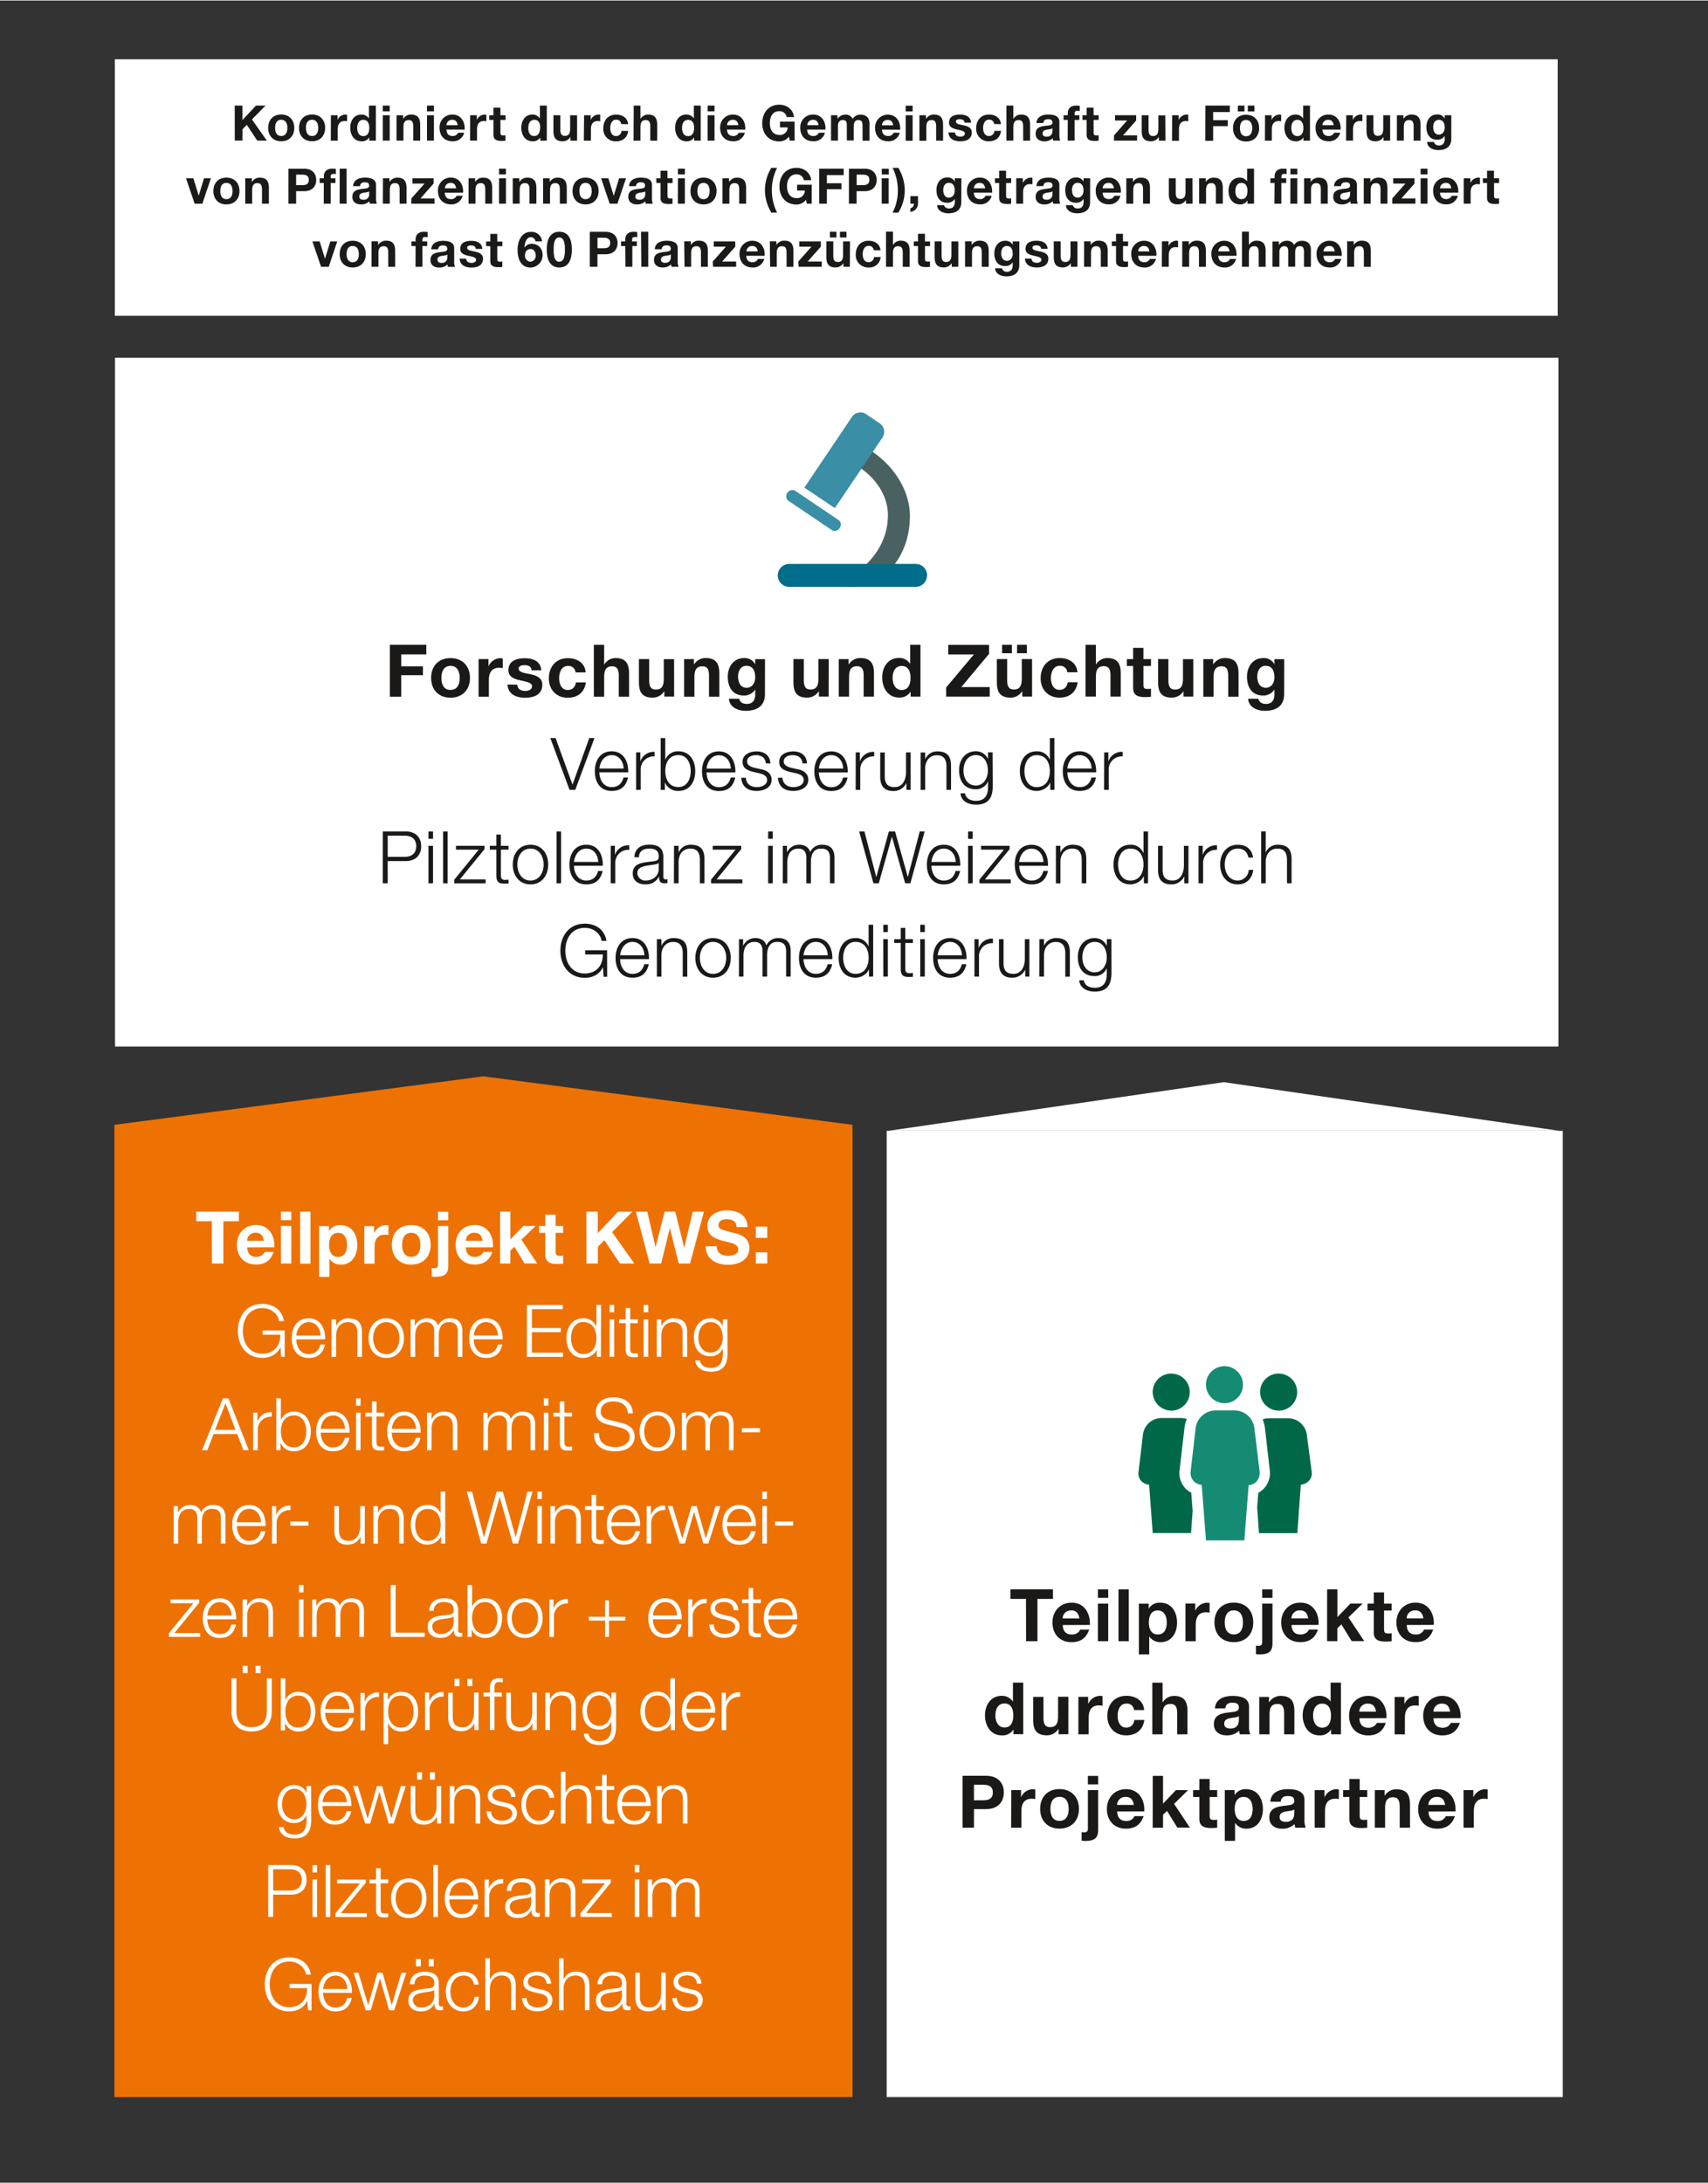
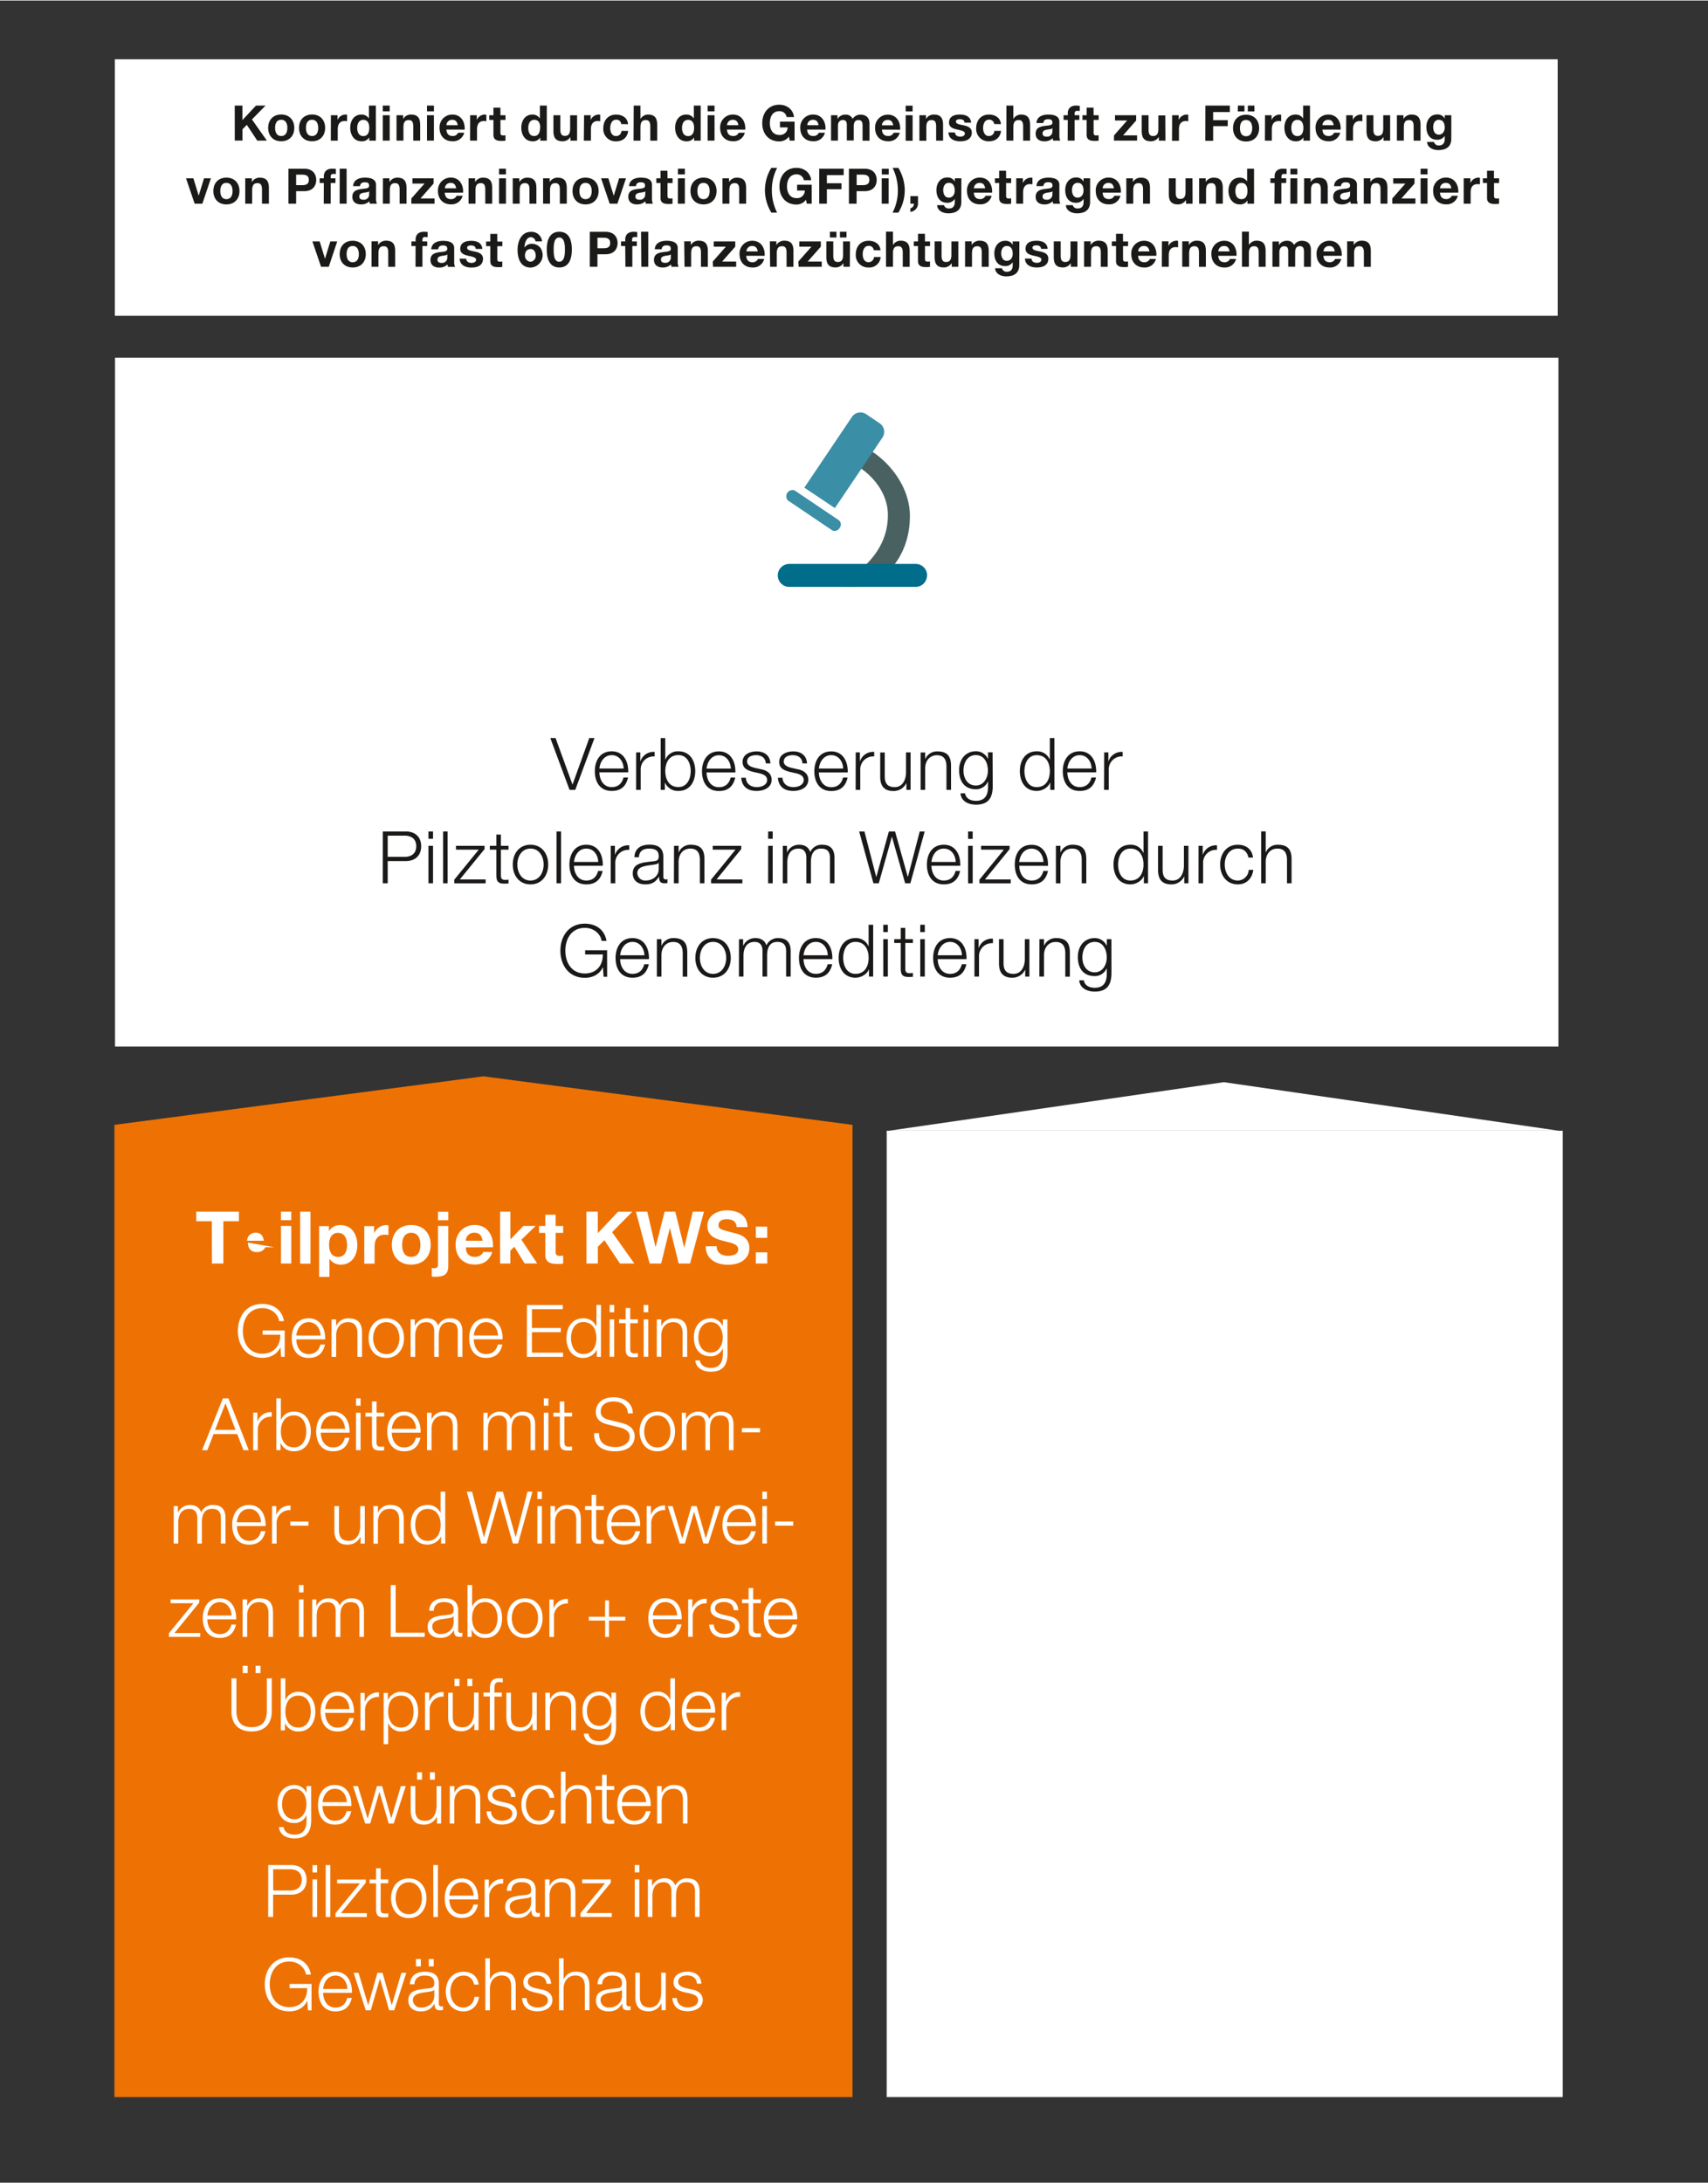
<svg xmlns="http://www.w3.org/2000/svg" width="640px" height="818px" id="Ebene_1" data-name="Ebene 1" viewBox="0 0 818 1045">
  <rect x="0" y="0" width="818" height="1045" fill="#333333" stroke="none" />
  <defs>
    <style>.cls-1{fill:none;}.cls-2{fill:#fff;}.cls-3{clip-path:url(#clip-path);}.cls-4{fill:#1b1918;}.cls-5{fill:#ee7203;}.cls-6{fill:#496161;}.cls-7{fill:#006d8a;}.cls-8{fill:#3a8ea6;}.cls-9{clip-path:url(#clip-path-3);}.cls-10{fill:#1a1a18;}.cls-11{clip-path:url(#clip-path-4);}.cls-12{fill:#168b74;}.cls-13{fill:#006848;}</style>
    <clipPath id="clip-path">
      <rect class="cls-1" x="54.8" y="171.06" width="693.64" height="832.94" />
    </clipPath>
    <clipPath id="clip-path-3">
      <rect class="cls-1" x="89.09" y="49.91" width="628.83" height="82.2" />
    </clipPath>
    <clipPath id="clip-path-4">
-       <rect class="cls-1" x="461" y="654" width="251.48" height="227.31" />
-     </clipPath>
+       </clipPath>
  </defs>
  <rect class="cls-2" x="55.09" y="171.07" width="691.27" height="329.84" />
  <g class="cls-3">
    <path class="cls-4" d="M532.28,449.5h-2.19v3.09H530a6.28,6.28,0,0,0-5.7-3.61c-5.18,0-8.1,4.09-8.1,9,0,5.12,2.36,9.21,8.1,9.21a6.19,6.19,0,0,0,5.7-3.68h.07V466c0,4.38-1.73,6.77-5.77,6.77-2.43,0-4.76-.93-5.25-3.58h-2.19c.32,3.83,3.86,5.42,7.44,5.42,5.88,0,7.92-3.26,8-8.61Zm-8,15.88c-4,0-5.91-3.51-5.91-7.12s1.74-7.45,5.91-7.45,5.77,3.93,5.77,7.45-2,7.12-5.77,7.12m-26.52,2.05H500V457c.07-3.51,2.16-6.16,5.64-6.16s4.55,2.33,4.55,5.43v11.19h2.19V455.89c0-4.28-1.53-6.91-6.57-6.91a6.09,6.09,0,0,0-5.74,3.61H500V449.5H497.8ZM493,449.5h-2.18v9.42c0,3.65-1.64,7.19-5.39,7.19-3.48,0-4.7-1.7-4.81-4.93V449.5h-2.18v11.64c0,4.18,1.77,6.81,6.29,6.81a6.67,6.67,0,0,0,6.19-3.75H491v3.23h2Zm-26.32,17.93h2.19v-9.56a6.18,6.18,0,0,1,6.67-6.43v-2.19a6.63,6.63,0,0,0-6.78,4.45h-.07v-4.2h-2Zm-17.59-10.21c.35-3.27,2.33-6.41,5.91-6.41s5.6,3.1,5.7,6.41Zm13.8,1.83c.17-5-2.12-10.07-7.89-10.07s-8.1,4.76-8.1,9.48c0,5.12,2.4,9.49,8.1,9.49,4.52,0,6.88-2.36,7.82-6.43h-2.19c-.69,2.72-2.43,4.59-5.63,4.59-4.21,0-5.88-3.85-5.91-7.06Zm-22.16-12.93h2.18v-3.51h-2.18Zm0,21.31h2.18V449.5h-2.18Zm-7.16-23.32h-2.18v5.39h-3.13v1.83h3.13v12.28c0,3.06,1,4,3.89,4,.66,0,1.28-.07,1.94-.07V465.7a16.74,16.74,0,0,1-1.87.1c-1.57-.1-1.78-.94-1.78-2.36V451.33h3.65V449.5h-3.65Zm-10.54,2h2.19v-3.51H423Zm0,21.31h2.19V449.5H423Zm-4.84-24.82H416V452.9h-.07a6.4,6.4,0,0,0-6.23-3.92c-5.46,0-8.06,4.41-8.06,9.49s2.6,9.48,8.06,9.48c2.61,0,5.46-1.59,6.4-3.92h.07v3.4h2Zm-14.36,15.86c0-3.73,1.71-7.66,5.88-7.66,4.66,0,6.3,3.93,6.3,7.66s-1.64,7.64-6.3,7.64c-4.17,0-5.88-3.92-5.88-7.64m-19-1.25c.35-3.27,2.33-6.41,5.91-6.41s5.6,3.1,5.7,6.41Zm13.8,1.83c.18-5-2.12-10.07-7.89-10.07s-8.1,4.76-8.1,9.48c0,5.12,2.4,9.49,8.1,9.49,4.52,0,6.89-2.36,7.82-6.43h-2.19c-.69,2.72-2.43,4.59-5.63,4.59-4.2,0-5.87-3.85-5.91-7.06Zm-44.74,8.38h2.19v-10c0-3.76,1.57-6.61,5.36-6.61,2.78,0,3.79,2,3.75,4.45v12.17h2.19V457.28c0-3.34,1.08-6.47,4.87-6.47,3.13,0,4.24,1.6,4.24,4.56v12.06h2.19V455.26c0-4.24-2-6.28-5.95-6.28a6.06,6.06,0,0,0-5.7,3.5c-.66-2.36-2.78-3.5-5.14-3.5a6.26,6.26,0,0,0-5.88,3.54h-.1v-3h-2ZM341.5,450.81c4.21,0,6.29,3.83,6.29,7.66s-2.08,7.64-6.29,7.64-6.3-3.82-6.3-7.64,2.09-7.66,6.3-7.66m0-1.83c-5.5,0-8.48,4.34-8.48,9.49s3,9.48,8.48,9.48,8.48-4.34,8.48-9.48S347,449,341.5,449m-26.91,18.45h2.19V457c.07-3.51,2.15-6.16,5.63-6.16s4.56,2.33,4.56,5.43v11.19h2.18V455.89c0-4.28-1.52-6.91-6.57-6.91a6.07,6.07,0,0,0-5.73,3.61h-.07V449.5h-2.19ZM297,457.22c.34-3.27,2.33-6.41,5.91-6.41s5.6,3.1,5.7,6.41Zm13.8,1.83c.17-5-2.12-10.07-7.89-10.07s-8.1,4.76-8.1,9.48c0,5.12,2.4,9.49,8.1,9.49,4.52,0,6.89-2.36,7.82-6.43h-2.19c-.69,2.72-2.43,4.59-5.63,4.59-4.21,0-5.88-3.85-5.91-7.06Zm-20.05-4.23H280.24v2h8.45c.11,5.25-3.09,9.11-8.59,9.11-6.57,0-9.35-5.5-9.35-10.92s2.78-10.92,9.35-10.92c4.73,0,7.69,3.38,8,6.23h2.36c-.9-5.43-5.14-8.24-10.36-8.24-7.82,0-11.71,6.15-11.71,12.93S272.28,468,280.1,468c3.59,0,6.92-1.49,8.59-5h.07l.32,4.51h1.69Z" />
    <path class="cls-4" d="M604,422.73h2.18V412.27c.07-3.51,2.16-6.15,5.63-6.15s4.56,2.33,4.56,5.42v11.19h2.19V411.19c0-4.27-1.53-6.91-6.57-6.91a6.07,6.07,0,0,0-5.74,3.61h-.07v-10H604Zm-3.9-12.3c-.48-4.1-3.44-6.15-7.26-6.15-5.49,0-8.48,4.34-8.48,9.48s3,9.5,8.48,9.5c4,0,6.81-2.64,7.4-6.95h-2.19a5.34,5.34,0,0,1-5.21,5.11c-4.21,0-6.29-3.83-6.29-7.66s2.08-7.64,6.29-7.64c2.85,0,4.48,1.63,5.07,4.31ZM574,422.73h2.19v-9.56a6.18,6.18,0,0,1,6.67-6.43v-2.18a6.63,6.63,0,0,0-6.78,4.44h-.07v-4.2h-2Zm-4.82-17.93H567v9.42c0,3.65-1.64,7.2-5.39,7.2-3.48,0-4.7-1.71-4.8-4.94V404.8h-2.19v11.65c0,4.17,1.77,6.81,6.29,6.81a6.68,6.68,0,0,0,6.19-3.75h.07v3.22h2Zm-19.35-6.88h-2.18V408.2h-.07a6.4,6.4,0,0,0-6.22-3.92c-5.47,0-8.07,4.41-8.07,9.48s2.6,9.5,8.07,9.5c2.6,0,5.45-1.6,6.39-3.93h.07v3.4h2Zm-14.35,15.84c0-3.72,1.7-7.64,5.88-7.64,4.66,0,6.29,3.92,6.29,7.64s-1.63,7.66-6.29,7.66c-4.18,0-5.88-3.93-5.88-7.66m-29.79,9h2.18V412.27c.07-3.51,2.16-6.15,5.64-6.15s4.55,2.33,4.55,5.42v11.19h2.19V411.19c0-4.27-1.53-6.91-6.57-6.91a6.07,6.07,0,0,0-5.74,3.61h-.07V404.8h-2.18Zm-17.58-10.21c.35-3.27,2.34-6.4,5.92-6.4s5.59,3.09,5.7,6.4Zm13.8,1.84c.18-5.05-2.11-10.08-7.88-10.08S486,409,486,413.76c0,5.12,2.39,9.5,8.1,9.5,4.52,0,6.88-2.36,7.81-6.44H499.7c-.7,2.72-2.43,4.6-5.63,4.6-4.21,0-5.88-3.87-5.92-7.06Zm-18.39-8V404.8H469.87v1.84h10.91L469.07,421v1.76h15V420.9H471.71Zm-19.87-4.94h2.19v-3.5h-2.19Zm0,21.31h2.19V404.8h-2.19ZM446.1,412.52c.34-3.27,2.33-6.4,5.91-6.4s5.6,3.09,5.7,6.4Zm13.8,1.84c.17-5.05-2.12-10.08-7.89-10.08s-8.1,4.76-8.1,9.48c0,5.12,2.4,9.5,8.1,9.5,4.52,0,6.88-2.36,7.82-6.44h-2.19c-.69,2.72-2.43,4.6-5.63,4.6-4.21,0-5.88-3.87-5.91-7.06Zm-41.6,8.37h2.57l6.26-22.21h.06l6.3,22.21H436l6.85-24.81h-2.37l-5.66,21.72h-.07l-6.09-21.72H425.7l-6,21.72h-.07L414,397.92h-2.53Zm-43.42,0h2.18v-10c0-3.75,1.57-6.6,5.36-6.6,2.78,0,3.79,2,3.76,4.45v12.16h2.18V412.58c0-3.33,1.08-6.46,4.87-6.46,3.13,0,4.25,1.6,4.25,4.55v12.06h2.18V410.57c0-4.24-2-6.29-5.94-6.29a6,6,0,0,0-5.7,3.51c-.67-2.37-2.78-3.51-5.15-3.51a6.26,6.26,0,0,0-5.88,3.54h-.1v-3h-2Zm-7-21.31h2.18v-3.5H367.9Zm0,21.31h2.18V404.8H367.9ZM355,406.36V404.8H341.34v1.84h10.91L340.54,421v1.76h15V420.9H343.18Zm-32.25,16.37H325V412.27c.07-3.51,2.15-6.15,5.63-6.15s4.56,2.33,4.56,5.42v11.19h2.18V411.19c0-4.27-1.52-6.91-6.57-6.91a6.06,6.06,0,0,0-5.73,3.61H325V404.8h-2.19ZM306,410.29c.07-2.92,2.08-4.17,4.79-4.17s4.7.73,4.7,3.68c0,2-1,2.23-2.82,2.44-4.73.55-9.62.73-9.62,5.77,0,3.62,2.7,5.25,6,5.25,3.45,0,5-1.32,6.55-3.65h.07c0,1.88.34,3.12,2.56,3.12a5.78,5.78,0,0,0,1.43-.14v-1.83a2.07,2.07,0,0,1-.7.14,1.16,1.16,0,0,1-1.28-1.32V410c0-4.79-3.44-5.76-6.61-5.76-4.1,0-7.05,1.8-7.26,6Zm9.49,5.5c0,3.51-2.92,5.63-6.26,5.63a3.74,3.74,0,0,1-4-3.55c0-3.51,4.62-3.48,8.35-4.14.59-.1,1.56-.28,1.84-.8h.07Zm-23,6.94h2.18v-9.56a6.18,6.18,0,0,1,6.68-6.43v-2.18a6.62,6.62,0,0,0-6.78,4.44h-.07v-4.2h-2Zm-17.6-10.21c.35-3.27,2.34-6.4,5.92-6.4s5.59,3.09,5.7,6.4Zm13.8,1.84c.18-5.05-2.11-10.08-7.88-10.08s-8.1,4.76-8.1,9.48c0,5.12,2.39,9.5,8.1,9.5,4.52,0,6.88-2.36,7.81-6.44h-2.18c-.7,2.72-2.44,4.6-5.63,4.6-4.21,0-5.88-3.87-5.92-7.06Zm-22.16,8.37h2.19V397.92h-2.19Zm-12.47-16.61c4.21,0,6.3,3.82,6.3,7.64s-2.09,7.66-6.3,7.66-6.29-3.83-6.29-7.66,2.09-7.64,6.29-7.64m0-1.84c-5.49,0-8.48,4.34-8.48,9.48s3,9.5,8.48,9.5,8.48-4.35,8.48-9.5-3-9.48-8.48-9.48m-14.16-4.87h-2.19v5.39h-3.13v1.84h3.13v12.27c0,3.06,1,4,3.89,4,.66,0,1.29-.07,1.95-.07V421a16.93,16.93,0,0,1-1.88.11c-1.56-.11-1.77-.94-1.77-2.37v-12.1h3.65V404.8h-3.65Zm-7.83,6.95V404.8h-13.7v1.84h10.91L217.58,421v1.76h15V420.9H220.22Zm-19.87,16.37h2.18V397.92h-2.18Zm-7-21.31h2.19v-3.5H205.2Zm0,21.31h2.19V404.8H205.2Zm-19.52-22.8h8.14c3.27,0,5.53,1.67,5.53,5.07s-2.26,5.08-5.53,5.08h-8.14Zm-2.36,22.8h2.36V412.1h8.66c4.45,0,7.37-2.61,7.37-7.1s-2.92-7.08-7.37-7.08h-11Z" />
    <path class="cls-4" d="M528.77,378H531v-9.56a6.19,6.19,0,0,1,6.67-6.44v-2.18a6.62,6.62,0,0,0-6.77,4.44h-.07v-4.2h-2Zm-17.59-10.22c.35-3.27,2.33-6.4,5.91-6.4s5.6,3.09,5.71,6.4Zm13.8,1.84c.17-5-2.12-10.08-7.89-10.08s-8.1,4.76-8.1,9.49c0,5.11,2.4,9.49,8.1,9.49,4.52,0,6.89-2.36,7.82-6.43h-2.18c-.7,2.71-2.44,4.59-5.64,4.59-4.21,0-5.88-3.86-5.91-7.06Zm-20-16.44h-2.19v10.29h-.07a6.39,6.39,0,0,0-6.22-3.93c-5.47,0-8.07,4.41-8.07,9.49s2.6,9.49,8.07,9.49c2.61,0,5.46-1.6,6.39-3.93H503V378h2Zm-14.36,15.85c0-3.72,1.7-7.65,5.88-7.65,4.66,0,6.29,3.93,6.29,7.65s-1.63,7.65-6.29,7.65c-4.18,0-5.88-3.93-5.88-7.65m-15.26-9H473.2v3.1h-.07a6.3,6.3,0,0,0-5.7-3.62c-5.18,0-8.1,4.1-8.1,9,0,5.11,2.36,9.21,8.1,9.21a6.22,6.22,0,0,0,5.7-3.68h.07v2.43c0,4.38-1.74,6.78-5.77,6.78-2.44,0-4.77-.94-5.25-3.59H460c.31,3.83,3.85,5.43,7.44,5.43,5.88,0,7.92-3.26,8-8.62Zm-8,15.89c-4,0-5.92-3.51-5.92-7.13s1.74-7.44,5.92-7.44,5.77,3.93,5.77,7.44-2,7.13-5.77,7.13M440.9,378h2.19V367.57c.07-3.51,2.16-6.15,5.64-6.15s4.55,2.33,4.55,5.42V378h2.19V366.49c0-4.27-1.53-6.91-6.57-6.91a6.09,6.09,0,0,0-5.74,3.61h-.07V360.1H440.9Zm-4.79-17.94h-2.19v9.42c0,3.65-1.63,7.2-5.39,7.2-3.48,0-4.69-1.7-4.8-4.94V360.1h-2.18v11.65c0,4.17,1.76,6.81,6.28,6.81a6.68,6.68,0,0,0,6.2-3.75h.07V378h2ZM409.79,378H412v-9.56a6.19,6.19,0,0,1,6.67-6.44v-2.18a6.63,6.63,0,0,0-6.78,4.44h-.07v-4.2h-2Zm-17.6-10.22c.35-3.27,2.33-6.4,5.91-6.4s5.61,3.09,5.71,6.4ZM406,369.66c.17-5-2.12-10.08-7.9-10.08s-8.09,4.76-8.09,9.49c0,5.11,2.39,9.49,8.09,9.49,4.53,0,6.89-2.36,7.83-6.43h-2.19c-.69,2.71-2.43,4.59-5.64,4.59-4.2,0-5.87-3.86-5.91-7.06Zm-19.51-4.31c-.14-3.9-3-5.77-6.57-5.77-3.17,0-6.75,1.39-6.75,5,0,3.06,2.16,4,5,4.8L381,370c2,.49,3.92,1.19,3.92,3.27,0,2.51-2.85,3.41-4.9,3.41-2.92,0-5.11-1.53-5.28-4.48h-2.19c.34,4.38,3.2,6.32,7.37,6.32,3.33,0,7.19-1.49,7.19-5.39,0-3.13-2.6-4.59-5.11-5l-2.92-.66c-1.49-.38-3.72-1.08-3.72-3,0-2.33,2.3-3.09,4.24-3.09,2.51,0,4.59,1.22,4.7,3.93Zm-17.53,0c-.14-3.9-3-5.77-6.57-5.77-3.17,0-6.75,1.39-6.75,5,0,3.06,2.16,4,5,4.8l2.81.62c2,.49,3.93,1.19,3.93,3.27,0,2.51-2.85,3.41-4.9,3.41-2.92,0-5.11-1.53-5.29-4.48H355c.34,4.38,3.19,6.32,7.37,6.32,3.33,0,7.19-1.49,7.19-5.39,0-3.13-2.6-4.59-5.11-5l-2.92-.66c-1.49-.38-3.72-1.08-3.72-3,0-2.33,2.3-3.09,4.24-3.09,2.51,0,4.59,1.22,4.7,3.93Zm-30.57,2.47c.35-3.27,2.33-6.4,5.91-6.4s5.6,3.09,5.7,6.4Zm13.8,1.84c.17-5-2.12-10.08-7.89-10.08s-8.1,4.76-8.1,9.49c0,5.11,2.4,9.49,8.1,9.49,4.52,0,6.89-2.36,7.82-6.43h-2.18c-.7,2.71-2.44,4.59-5.64,4.59-4.21,0-5.88-3.86-5.91-7.06ZM316.43,378h2v-3.41h.07a6.72,6.72,0,0,0,6.4,3.93c5.46,0,8.07-4.41,8.07-9.49s-2.61-9.49-8.07-9.49a6.39,6.39,0,0,0-6.22,3.93h-.07V353.22h-2.19Zm14.36-9c0,3.72-1.7,7.65-5.88,7.65-4.66,0-6.29-3.93-6.29-7.65s1.63-7.65,6.29-7.65c4.18,0,5.88,3.93,5.88,7.65m-26.13,9h2.18v-9.56a6.19,6.19,0,0,1,6.68-6.44v-2.18a6.62,6.62,0,0,0-6.78,4.44h-.07v-4.2h-2Zm-17.6-10.22c.35-3.27,2.33-6.4,5.91-6.4s5.6,3.09,5.71,6.4Zm13.8,1.84c.18-5-2.11-10.08-7.89-10.08s-8.09,4.76-8.09,9.49c0,5.11,2.39,9.49,8.09,9.49,4.53,0,6.88-2.36,7.82-6.43h-2.18c-.7,2.71-2.44,4.59-5.64,4.59-4.21,0-5.87-3.86-5.91-7.06ZM272.77,378h2.74l9.21-24.82h-2.5l-8,22.21h-.07l-8.07-22.21h-2.53Z" />
-     <path class="cls-4" d="M606.14,329.1c-3,0-4-2.81-4-5.39s1.22-5.11,4-5.11c3.2,0,4.21,2.61,4.21,5.53,0,2.57-1.4,5-4.21,5m8.9-13.73h-4.69v2.39h-.07a5.61,5.61,0,0,0-5.36-2.88c-5,0-7.71,4.24-7.71,8.9,0,4.94,2.29,9,7.68,9a6.1,6.1,0,0,0,5.39-2.78h.07v2.36c0,2.57-1.22,4.46-4,4.46-1.74,0-3.23-.63-3.68-2.48h-4.91c.25,4.1,4.39,5.77,7.93,5.77,8.28,0,9.32-5,9.32-8Zm-38.74,18h4.93v-9.42c0-3.65,1.15-5.15,3.83-5.15,2.3,0,3.16,1.46,3.16,4.42v10.15h4.94V322.28c0-4.45-1.32-7.4-6.57-7.4a6.43,6.43,0,0,0-5.5,3H581v-2.5H576.3Zm-4.81-18h-4.93v9.42c0,3.65-1.15,5.15-3.83,5.15-2.29,0-3.16-1.46-3.16-4.42V315.37h-4.93v11.06c0,4.45,1.31,7.4,6.56,7.4a6.44,6.44,0,0,0,5.5-3h.1v2.5h4.69ZM547.61,310h-4.93v5.39h-3v3.3h3v10.61c0,3.57,2.65,4.27,5.66,4.27a18.75,18.75,0,0,0,2.89-.18v-3.85a7.92,7.92,0,0,1-1.53.14c-1.67,0-2.09-.42-2.09-2.09v-8.9h3.62v-3.3h-3.62ZM519.9,333.34h4.93v-9.42c0-3.65,1.15-5.15,3.83-5.15,2.3,0,3.17,1.46,3.17,4.42v10.15h4.93V322.28c0-4.45-1.32-7.4-6.57-7.4a6.33,6.33,0,0,0-5.25,3h-.11v-9.35H519.9ZM516,321.69c-.31-4.59-4.2-6.81-8.44-6.81-5.84,0-9.18,4.14-9.18,9.73,0,5.4,3.65,9.22,9.07,9.22,4.73,0,8-2.61,8.66-7.37h-4.76c-.32,2.19-1.64,3.65-3.93,3.65-3.1,0-4.11-3.09-4.11-5.67s1.05-5.84,4.21-5.84a3.37,3.37,0,0,1,3.65,3.09Zm-36.07-9.11h4.69v-4.06H479.9Zm7.16,0h4.69v-4.06h-4.69Zm7.19,2.79h-4.93v9.42c0,3.65-1.15,5.15-3.83,5.15-2.29,0-3.16-1.46-3.16-4.42V315.37h-4.94v11.06c0,4.45,1.32,7.4,6.57,7.4a6.44,6.44,0,0,0,5.5-3h.1v2.5h4.69Zm-41.14,18H474v-4.58H460.38l13.31-15.93v-4.31H454.15v4.59h12.27L453.11,329Zm-17.07-9c0,3-1,5.81-4.24,5.81-3.07,0-4.35-2.95-4.35-5.77s1.11-5.74,4.35-5.74,4.24,2.78,4.24,5.7m.07,9h4.69V308.52h-4.93v9h-.07a6.2,6.2,0,0,0-5.32-2.68c-5.29,0-8,4.48-8,9.32s2.64,9.63,8.06,9.63a6,6,0,0,0,5.46-2.78h.07Zm-34.44,0h4.93v-9.42c0-3.65,1.15-5.15,3.83-5.15,2.3,0,3.17,1.46,3.17,4.42v10.15h4.93V322.28c0-4.45-1.32-7.4-6.57-7.4a6.43,6.43,0,0,0-5.49,3h-.11v-2.5h-4.69Zm-4.8-18h-4.94v9.42c0,3.65-1.14,5.15-3.83,5.15-2.29,0-3.16-1.46-3.16-4.42V315.37H380v11.06c0,4.45,1.32,7.4,6.56,7.4a6.43,6.43,0,0,0,5.5-3h.11v2.5h4.69ZM357.48,329.1c-3,0-4-2.81-4-5.39s1.22-5.11,4-5.11c3.2,0,4.21,2.61,4.21,5.53,0,2.57-1.39,5-4.21,5m8.9-13.73h-4.69v2.39h-.07a5.61,5.61,0,0,0-5.36-2.88c-5,0-7.71,4.24-7.71,8.9,0,4.94,2.29,9,7.68,9a6.1,6.1,0,0,0,5.39-2.78h.07v2.36c0,2.57-1.22,4.46-4,4.46-1.74,0-3.23-.63-3.68-2.48h-4.9c.24,4.1,4.37,5.77,7.92,5.77,8.27,0,9.32-5,9.32-8Zm-38.74,18h4.93v-9.42c0-3.65,1.15-5.15,3.83-5.15,2.29,0,3.16,1.46,3.16,4.42v10.15h4.93V322.28c0-4.45-1.32-7.4-6.56-7.4a6.43,6.43,0,0,0-5.5,3h-.1v-2.5h-4.69Zm-4.81-18H317.9v9.42c0,3.65-1.15,5.15-3.83,5.15-2.29,0-3.16-1.46-3.16-4.42V315.37H306v11.06c0,4.45,1.32,7.4,6.56,7.4a6.43,6.43,0,0,0,5.5-3h.1v2.5h4.69Zm-38.42,18h4.93v-9.42c0-3.65,1.15-5.15,3.83-5.15,2.3,0,3.17,1.46,3.17,4.42v10.15h4.93V322.28c0-4.45-1.32-7.4-6.57-7.4a6.32,6.32,0,0,0-5.25,3h-.11v-9.35h-4.93Zm-3.93-11.65c-.31-4.59-4.2-6.81-8.44-6.81-5.85,0-9.18,4.14-9.18,9.73,0,5.4,3.65,9.22,9.07,9.22,4.73,0,8-2.61,8.66-7.37h-4.77c-.31,2.19-1.63,3.65-3.92,3.65-3.1,0-4.11-3.09-4.11-5.67s1-5.84,4.21-5.84a3.37,3.37,0,0,1,3.65,3.09Zm-37.4,5.81c.21,4.76,4.27,6.33,8.44,6.33s8.21-1.53,8.21-6.26c0-3.34-2.82-4.38-5.7-5s-5.6-.91-5.6-2.68c0-1.46,1.63-1.67,2.75-1.67,1.77,0,3.23.52,3.37,2.44h4.69c-.38-4.41-4-5.74-7.92-5.74s-7.82,1.19-7.82,5.77c0,3.16,2.84,4.17,5.69,4.8,3.55.77,5.61,1.29,5.61,2.78,0,1.74-1.82,2.3-3.24,2.3-1.95,0-3.76-.87-3.79-3Zm-13.88,5.84h4.93v-8.1c0-3.16,1.25-5.77,4.86-5.77a9.52,9.52,0,0,1,1.78.17v-4.58a3.54,3.54,0,0,0-1.08-.18A6.38,6.38,0,0,0,234,318.7h-.07v-3.33H229.2Zm-17.78-9c0-2.89,1-5.77,4.34-5.77s4.39,2.88,4.39,5.77-1,5.74-4.39,5.74-4.34-2.88-4.34-5.74m-4.94,0c0,5.71,3.65,9.46,9.28,9.46s9.32-3.75,9.32-9.46-3.65-9.49-9.32-9.49-9.28,3.75-9.28,9.49m-19.77,9h5.46V323.08h10.39v-4.23H192.17v-5.74h12v-4.59H186.71Z" />
  </g>
  <polygon class="cls-5" points="54.8 538.42 54.8 1004 408.28 1004 408.28 538.42 231.54 515.19 54.8 538.42" />
  <g class="cls-3">
    <path class="cls-6" d="M407.68,280.76c15.52,0,28.1-14.47,28.1-33.88s-19-34.65-28.1-34.65c-4.92,0-5.85,7.32-4.22,7.7,9.14,2.11,21.78,12.64,21.78,26.51,0,27.29-33.07,34.32-17.56,34.32" />
    <path class="cls-7" d="M444,275.28a5.44,5.44,0,0,0-5.47-5.48H378a5.48,5.48,0,1,0,0,11h60.48a5.44,5.44,0,0,0,5.47-5.48" />
    <path class="cls-8" d="M402.08,252.6a2.63,2.63,0,0,0-.31-3.7l-21.24-14.32a3,3,0,0,0-3.24,4.79l21.25,14.33a2.64,2.64,0,0,0,3.54-1.1" />
    <path class="cls-8" d="M385.21,233.28,408,199.42a4.92,4.92,0,0,1,6.83-1.32l2.82,1.9,3.64,2.46a4.92,4.92,0,0,1,1.33,6.83l-22.78,33.77Z" />
    <path class="cls-2" d="M335.89,949.72c-.14-3.9-3-5.77-6.57-5.77-3.17,0-6.75,1.39-6.75,5,0,3.06,2.16,4,5,4.8l2.81.62c2,.49,3.93,1.19,3.93,3.27,0,2.51-2.85,3.41-4.9,3.41-2.92,0-5.11-1.53-5.28-4.49H322c.34,4.38,3.19,6.33,7.37,6.33,3.33,0,7.19-1.49,7.19-5.39,0-3.13-2.61-4.59-5.11-5l-2.92-.66c-1.49-.39-3.72-1.08-3.72-3,0-2.33,2.3-3.09,4.24-3.09,2.51,0,4.59,1.21,4.7,3.93Zm-17.05-5.25h-2.19v9.42c0,3.65-1.63,7.2-5.39,7.2-3.48,0-4.7-1.7-4.8-4.94V944.47h-2.19v11.65c0,4.17,1.77,6.81,6.29,6.81a6.68,6.68,0,0,0,6.2-3.75h.07v3.23h2ZM288.37,950c.07-2.92,2.09-4.17,4.8-4.17s4.7.73,4.7,3.68c0,2-1,2.23-2.82,2.44-4.73.55-9.63.73-9.63,5.77,0,3.62,2.71,5.25,6,5.25s5-1.32,6.54-3.65H298c0,1.88.34,3.13,2.57,3.13a6.3,6.3,0,0,0,1.43-.14v-1.84a2.12,2.12,0,0,1-.7.14,1.17,1.17,0,0,1-1.29-1.32v-9.53c0-4.8-3.43-5.77-6.6-5.77-4.1,0-7.05,1.8-7.26,6Zm9.5,5.5c0,3.51-2.93,5.63-6.26,5.63a3.74,3.74,0,0,1-4-3.55c0-3.51,4.62-3.47,8.34-4.13.6-.11,1.57-.28,1.85-.8h.07Zm-30.14,6.95h2.19V951.94c.07-3.51,2.15-6.15,5.63-6.15s4.55,2.33,4.55,5.42v11.2h2.19V950.86c0-4.27-1.53-6.91-6.57-6.91a6.09,6.09,0,0,0-5.73,3.61h-.07v-10h-2.19Zm-3.79-12.69c-.14-3.9-3-5.77-6.57-5.77-3.17,0-6.74,1.39-6.74,5,0,3.06,2.15,4,5,4.8l2.82.62c2,.49,3.93,1.19,3.93,3.27,0,2.51-2.85,3.41-4.9,3.41-2.92,0-5.12-1.53-5.29-4.49H250c.35,4.38,3.2,6.33,7.37,6.33,3.34,0,7.19-1.49,7.19-5.39,0-3.13-2.6-4.59-5.1-5l-2.92-.66c-1.5-.39-3.73-1.08-3.73-3,0-2.33,2.3-3.09,4.25-3.09,2.5,0,4.59,1.21,4.69,3.93Zm-31.49,12.69h2.18V951.94c.07-3.51,2.16-6.15,5.63-6.15s4.56,2.33,4.56,5.42v11.2H247V950.86c0-4.27-1.53-6.91-6.57-6.91a6.09,6.09,0,0,0-5.74,3.61h-.07v-10h-2.18Zm-3.2-12.31c-.49-4.1-3.44-6.15-7.27-6.15-5.49,0-8.48,4.34-8.48,9.49s3,9.49,8.48,9.49c4,0,6.82-2.64,7.41-6.95H227.2a5.35,5.35,0,0,1-5.22,5.11c-4.2,0-6.29-3.83-6.29-7.65s2.09-7.65,6.29-7.65c2.85,0,4.49,1.63,5.08,4.31Zm-27.69-12.23H199.2v3.5h2.36Zm6.15,0h-2.36v3.5h2.36ZM198.5,950c.07-2.92,2.08-4.17,4.79-4.17s4.7.73,4.7,3.68c0,2-1,2.23-2.82,2.44-4.73.55-9.62.73-9.62,5.77,0,3.62,2.7,5.25,6,5.25s5-1.32,6.54-3.65h.07c0,1.88.34,3.13,2.56,3.13a6.3,6.3,0,0,0,1.43-.14v-1.84a2.07,2.07,0,0,1-.7.14,1.16,1.16,0,0,1-1.28-1.32v-9.53c0-4.8-3.44-5.77-6.61-5.77-4.1,0-7,1.8-7.26,6Zm9.49,5.5c0,3.51-2.92,5.63-6.26,5.63a3.74,3.74,0,0,1-4-3.55c0-3.51,4.62-3.47,8.35-4.13.59-.11,1.56-.28,1.84-.8H208Zm-32.83,6.95h2.4l4.38-15.09H182l4.41,15.09h2.4l5.77-17.94h-2.33l-4.59,15.37h-.07l-4.38-15.37h-2.46l-4.38,15.37h-.07l-4.59-15.37h-2.33Zm-20.41-10.22c.34-3.27,2.33-6.4,5.91-6.4s5.6,3.1,5.7,6.4Zm13.8,1.84c.17-5-2.12-10.08-7.89-10.08s-8.1,4.76-8.1,9.49c0,5.11,2.4,9.49,8.1,9.49,4.52,0,6.89-2.36,7.82-6.43h-2.19c-.69,2.71-2.43,4.59-5.63,4.59-4.21,0-5.88-3.86-5.91-7.06Zm-19.35-4.24H138.67v2h8.45c.1,5.26-3.1,9.12-8.59,9.12-6.57,0-9.35-5.5-9.35-10.92s2.78-10.92,9.35-10.92c4.73,0,7.69,3.37,8,6.23h2.36c-.9-5.43-5.14-8.24-10.36-8.24-7.82,0-11.71,6.14-11.71,12.93s3.89,12.93,11.71,12.93c3.58,0,6.92-1.49,8.59-5h.07l.31,4.52h1.7Z" />
    <path class="cls-2" d="M310.27,917.71h2.19v-10c0-3.76,1.56-6.61,5.35-6.61,2.79,0,3.79,2,3.76,4.45v12.17h2.18V907.56c0-3.34,1.08-6.47,4.88-6.47,3.12,0,4.24,1.6,4.24,4.55v12.07h2.18V905.54c0-4.24-2-6.29-5.94-6.29a6.05,6.05,0,0,0-5.7,3.51,5,5,0,0,0-5.14-3.51,6.26,6.26,0,0,0-5.88,3.54h-.11v-3h-2ZM304,896.4h2.19v-3.51H304Zm0,21.31h2.19V899.77H304Zm-11.47-16.38v-1.56h-13.7v1.84h10.92L278,915.94v1.77h15v-1.84H280.66ZM261,917.71h2.19V907.24c.07-3.51,2.15-6.15,5.63-6.15s4.56,2.33,4.56,5.42v11.2h2.19V906.17c0-4.28-1.53-6.92-6.57-6.92a6.09,6.09,0,0,0-5.74,3.61h-.07v-3.09H261Zm-16.12-12.45c.07-2.92,2.09-4.17,4.8-4.17s4.7.73,4.7,3.69c0,2-1,2.22-2.82,2.43-4.73.56-9.63.73-9.63,5.78,0,3.61,2.71,5.24,6,5.24s5-1.32,6.54-3.65h.07c0,1.88.35,3.13,2.57,3.13a6.3,6.3,0,0,0,1.43-.14v-1.84a2.12,2.12,0,0,1-.7.14,1.17,1.17,0,0,1-1.29-1.32V905c0-4.8-3.43-5.77-6.6-5.77-4.1,0-7,1.81-7.26,6Zm9.5,5.5c0,3.51-2.93,5.63-6.26,5.63a3.73,3.73,0,0,1-4-3.54c0-3.52,4.62-3.49,8.35-4.15.59-.1,1.56-.27,1.84-.8h.07Zm-22.27,7h2.19v-9.56a6.18,6.18,0,0,1,6.67-6.43v-2.19a6.62,6.62,0,0,0-6.78,4.45h-.07v-4.21h-2Zm-16.9-10.22c.35-3.27,2.33-6.4,5.91-6.4s5.6,3.09,5.71,6.4Zm13.8,1.84c.17-5-2.11-10.08-7.89-10.08S213,904,213,908.74c0,5.11,2.4,9.49,8.1,9.49,4.52,0,6.89-2.36,7.82-6.43h-2.18c-.7,2.71-2.44,4.59-5.64,4.59-4.2,0-5.88-3.86-5.91-7.06Zm-21.46,8.38h2.18V892.89H207.5Zm-11.78-16.62c4.21,0,6.3,3.82,6.3,7.65s-2.09,7.65-6.3,7.65-6.29-3.82-6.29-7.65,2.08-7.65,6.29-7.65m0-1.84c-5.49,0-8.48,4.34-8.48,9.49s3,9.49,8.48,9.49,8.48-4.34,8.48-9.49-3-9.49-8.48-9.49m-13.47-4.86h-2.19v5.38h-3.13v1.84h3.13v12.28c0,3.05,1,4,3.9,4,.66,0,1.28-.07,1.94-.07V916a16.75,16.75,0,0,1-1.87.11c-1.57-.11-1.78-.94-1.78-2.36V901.61h3.65v-1.84h-3.65Zm-7.13,6.94v-1.56h-13.7v1.84h10.91l-11.71,14.33v1.77h15v-1.84H163.26Zm-19.18,16.38h2.19V892.89h-2.19Zm-6.31-21.31h2.19v-3.51h-2.19Zm0,21.31h2.19V899.77h-2.19ZM130.81,894.9H139c3.26,0,5.52,1.67,5.52,5.08s-2.26,5.08-5.52,5.08h-8.14Zm-2.36,22.81h2.36V907.07h8.66c4.45,0,7.36-2.6,7.36-7.09s-2.91-7.09-7.36-7.09h-11Z" />
    <path class="cls-2" d="M314.7,873h2.19V862.55c.07-3.52,2.16-6.16,5.63-6.16s4.56,2.33,4.56,5.43V873h2.18V861.47c0-4.28-1.52-6.91-6.56-6.91a6.07,6.07,0,0,0-5.74,3.61h-.07v-3.09H314.7Zm-16.87-10.22c.34-3.26,2.32-6.4,5.91-6.4s5.6,3.1,5.7,6.4Zm13.8,1.84c.17-5-2.12-10.07-7.89-10.07s-8.1,4.76-8.1,9.48c0,5.12,2.39,9.49,8.1,9.49,4.51,0,6.88-2.36,7.82-6.43h-2.19c-.69,2.72-2.44,4.59-5.63,4.59-4.21,0-5.88-3.85-5.91-7.06Zm-21.1-14.94h-2.18v5.39h-3.13v1.83h3.13v12.28c0,3.06,1,4,3.89,4,.66,0,1.28-.07,1.94-.07v-1.87a16.74,16.74,0,0,1-1.87.1c-1.57-.1-1.78-.94-1.78-2.36V856.91h3.65v-1.83h-3.65ZM268.64,873h2.19V862.55c.07-3.52,2.15-6.16,5.63-6.16s4.56,2.33,4.56,5.43V873h2.18V861.47c0-4.28-1.53-6.91-6.57-6.91a6.07,6.07,0,0,0-5.73,3.61h-.07v-10h-2.19Zm-3.2-12.31c-.48-4.1-3.44-6.14-7.26-6.14-5.49,0-8.48,4.34-8.48,9.49s3,9.48,8.48,9.48c4,0,6.81-2.64,7.4-6.95h-2.19a5.34,5.34,0,0,1-5.21,5.11c-4.21,0-6.29-3.82-6.29-7.64s2.08-7.66,6.29-7.66c2.85,0,4.48,1.64,5.07,4.31Zm-18.55-.38c-.14-3.89-3-5.76-6.57-5.76-3.16,0-6.74,1.38-6.74,5,0,3.06,2.15,4,5,4.8l2.82.63c2,.49,3.93,1.18,3.93,3.27,0,2.5-2.86,3.4-4.91,3.4-2.92,0-5.11-1.53-5.28-4.48H233c.35,4.38,3.2,6.32,7.37,6.32,3.34,0,7.2-1.49,7.2-5.38,0-3.13-2.61-4.59-5.11-5l-2.92-.67c-1.5-.38-3.72-1.08-3.72-3,0-2.33,2.29-3.1,4.24-3.1,2.5,0,4.59,1.22,4.69,3.93ZM215.39,873h2.19V862.55c.07-3.52,2.15-6.16,5.63-6.16s4.56,2.33,4.56,5.43V873H230V861.47c0-4.28-1.52-6.91-6.57-6.91a6.07,6.07,0,0,0-5.73,3.61h-.07v-3.09h-2.19Zm-13.28-24.54h-2.36V852h2.36Zm6.16,0h-2.36V852h2.36Zm3,6.61h-2.18v9.42c0,3.65-1.64,7.19-5.4,7.19-3.47,0-4.69-1.7-4.8-4.93V855.08h-2.18v11.64c0,4.17,1.77,6.81,6.29,6.81a6.68,6.68,0,0,0,6.19-3.75h.07V873h2ZM174.9,873h2.4l4.38-15.09h.07L186.16,873h2.4l5.77-17.93H192l-4.59,15.36h-.07L183,855.08h-2.47l-4.38,15.36H176l-4.58-15.36h-2.33Zm-20.41-10.22c.34-3.26,2.32-6.4,5.91-6.4s5.6,3.1,5.7,6.4Zm13.8,1.84c.17-5-2.12-10.07-7.89-10.07s-8.1,4.76-8.1,9.48c0,5.12,2.39,9.49,8.1,9.49,4.52,0,6.88-2.36,7.82-6.43H166c-.69,2.72-2.44,4.59-5.63,4.59-4.21,0-5.88-3.85-5.91-7.06ZM149,855.08h-2.19v3.09h-.07a6.3,6.3,0,0,0-5.7-3.61c-5.18,0-8.1,4.09-8.1,9,0,5.11,2.36,9.21,8.1,9.21a6.22,6.22,0,0,0,5.7-3.68h.07v2.44c0,4.38-1.74,6.77-5.77,6.77-2.44,0-4.77-.93-5.25-3.58h-2.19c.31,3.83,3.86,5.42,7.44,5.42,5.87,0,7.92-3.26,8-8.61Zm-8,15.88c-4,0-5.91-3.51-5.91-7.12s1.73-7.45,5.91-7.45,5.77,3.93,5.77,7.45-2,7.12-5.77,7.12" />
    <path class="cls-2" d="M345.62,828.31h2.18v-9.56a6.18,6.18,0,0,1,6.68-6.43v-2.18a6.62,6.62,0,0,0-6.78,4.44h-.07v-4.2h-2Zm-16.9-10.21c.34-3.27,2.32-6.4,5.91-6.4s5.6,3.09,5.7,6.4Zm13.8,1.83c.17-5-2.12-10.07-7.89-10.07s-8.1,4.76-8.1,9.48c0,5.12,2.39,9.49,8.1,9.49,4.52,0,6.88-2.35,7.82-6.43h-2.19c-.69,2.72-2.43,4.6-5.63,4.6-4.21,0-5.88-3.86-5.91-7.07ZM323.24,803.5h-2.19v10.28H321a6.39,6.39,0,0,0-6.22-3.92c-5.46,0-8.07,4.41-8.07,9.49s2.61,9.48,8.07,9.48c2.61,0,5.46-1.59,6.4-3.92h.07v3.4h2Zm-14.36,15.85c0-3.73,1.7-7.65,5.88-7.65,4.66,0,6.29,3.92,6.29,7.65s-1.63,7.65-6.29,7.65c-4.18,0-5.88-3.93-5.88-7.65m-13.87-9h-2.19v3.09h-.07a6.31,6.31,0,0,0-5.7-3.61c-5.18,0-8.1,4.1-8.1,9,0,5.11,2.36,9.2,8.1,9.2a6.2,6.2,0,0,0,5.7-3.68h.07v2.44c0,4.38-1.74,6.78-5.77,6.78-2.44,0-4.77-.94-5.25-3.59h-2.19c.32,3.83,3.86,5.42,7.44,5.42,5.88,0,7.92-3.26,8-8.61Zm-8,15.89c-4,0-5.91-3.51-5.91-7.13s1.74-7.44,5.91-7.44,5.77,3.92,5.77,7.44-2,7.13-5.77,7.13m-25.83,2h2.19V817.85c.07-3.51,2.15-6.15,5.63-6.15s4.56,2.32,4.56,5.42v11.19h2.18V816.77c0-4.28-1.52-6.91-6.56-6.91a6.07,6.07,0,0,0-5.74,3.61h-.07v-3.09h-2.19Zm-4.1-17.93h-2.19v9.42c0,3.65-1.63,7.2-5.39,7.2-3.48,0-4.69-1.71-4.8-4.94V810.38h-2.18V822c0,4.17,1.77,6.8,6.29,6.8a6.67,6.67,0,0,0,6.19-3.75h.07v3.23h2Zm-16.75,0h-3.54v-1.57c0-1.95,0-3.48,2.4-3.48a8.61,8.61,0,0,1,1.6.18v-1.88a12.09,12.09,0,0,0-1.85-.13c-3.5,0-4.37,2.15-4.34,5.25v1.63h-3.06v1.84h3.06v16.09h2.19V812.22h3.54Zm-20.29-6.61h-2.36v3.51h2.36Zm6.15,0h-2.36v3.51h2.36Zm3,6.61h-2.18v9.42c0,3.65-1.64,7.2-5.4,7.2-3.47,0-4.69-1.71-4.79-4.94V810.38h-2.19V822c0,4.17,1.77,6.8,6.29,6.8a6.66,6.66,0,0,0,6.19-3.75h.07v3.23h2Zm-25.62,17.93h2.19v-9.56a6.18,6.18,0,0,1,6.67-6.43v-2.18a6.64,6.64,0,0,0-6.78,4.44h-.07v-4.2h-2ZM183.72,835h2.19v-10H186a6.39,6.39,0,0,0,6.22,3.92c5.46,0,8.06-4.41,8.06-9.48s-2.6-9.49-8.06-9.49a6.71,6.71,0,0,0-6.4,3.92h-.07v-3.4h-2Zm14.36-15.6c0,3.72-1.7,7.65-5.88,7.65-4.66,0-6.29-3.93-6.29-7.65,0-4.07,1.46-7.65,6.29-7.65,4.18,0,5.88,3.92,5.88,7.65m-25.44,9h2.18v-9.56a6.18,6.18,0,0,1,6.68-6.43v-2.18a6.62,6.62,0,0,0-6.78,4.44h-.07v-4.2h-2Zm-16.9-10.21c.34-3.27,2.33-6.4,5.91-6.4s5.6,3.09,5.7,6.4Zm13.8,1.83c.17-5-2.12-10.07-7.89-10.07s-8.1,4.76-8.1,9.48c0,5.12,2.39,9.49,8.1,9.49,4.52,0,6.88-2.35,7.82-6.43h-2.19c-.69,2.72-2.43,4.6-5.63,4.6-4.21,0-5.88-3.86-5.91-7.07Zm-35.06,8.38h2v-3.4h.07a6.71,6.71,0,0,0,6.4,3.92c5.46,0,8.06-4.41,8.06-9.48s-2.6-9.49-8.06-9.49a6.4,6.4,0,0,0-6.23,3.92h-.06V803.5h-2.19Zm14.35-9c0,3.72-1.7,7.65-5.87,7.65-4.66,0-6.29-3.93-6.29-7.65s1.63-7.65,6.29-7.65c4.17,0,5.87,3.92,5.87,7.65m-30.22-21.94h-2.36v3.51h2.36Zm6.16,0h-2.36v3.51h2.36Zm-13.91,22c0,5.11,2.75,9.45,9.63,9.45s9.66-4.34,9.66-9.45V803.5H127.8v15.36c0,5.77-2.72,8-7.31,8s-7.3-2.19-7.27-8V803.5h-2.36Z" />
    <path class="cls-2" d="M368,773.4c.35-3.27,2.33-6.4,5.91-6.4s5.6,3.09,5.7,6.4Zm13.8,1.84c.17-5-2.12-10.08-7.89-10.08s-8.1,4.76-8.1,9.49c0,5.11,2.4,9.49,8.1,9.49,4.52,0,6.88-2.36,7.82-6.43h-2.19c-.7,2.71-2.43,4.59-5.63,4.59-4.21,0-5.88-3.86-5.91-7.06Zm-21.09-15h-2.19v5.39h-3.13v1.84h3.13V779.8c0,3.05,1,4,3.89,4,.66,0,1.29-.07,1.95-.07v-1.88a16.93,16.93,0,0,1-1.88.11c-1.56-.11-1.77-.94-1.77-2.37v-12.1h3.65v-1.84h-3.65Zm-7.13,10.64c-.14-3.9-3-5.77-6.57-5.77-3.16,0-6.74,1.39-6.74,5,0,3.06,2.15,4,5,4.8l2.82.62c2,.49,3.93,1.18,3.93,3.27,0,2.51-2.85,3.41-4.91,3.41-2.92,0-5.11-1.53-5.28-4.49h-2.18c.34,4.39,3.19,6.33,7.36,6.33,3.34,0,7.2-1.49,7.2-5.39,0-3.13-2.61-4.59-5.11-5l-2.92-.66c-1.5-.38-3.72-1.08-3.72-3,0-2.33,2.29-3.09,4.24-3.09,2.5,0,4.59,1.22,4.7,3.93Zm-24,12.69h2.18v-9.56a6.18,6.18,0,0,1,6.68-6.43v-2.19a6.63,6.63,0,0,0-6.78,4.44h-.07v-4.2h-2Zm-16.9-10.22c.35-3.27,2.33-6.4,5.91-6.4s5.6,3.09,5.7,6.4Zm13.8,1.84c.17-5-2.12-10.08-7.89-10.08s-8.1,4.76-8.1,9.49c0,5.11,2.4,9.49,8.1,9.49,4.52,0,6.89-2.36,7.82-6.43h-2.19c-.69,2.71-2.43,4.59-5.63,4.59-4.21,0-5.88-3.86-5.91-7.06ZM289.77,774H282v1.83h7.82v7.83h1.84v-7.83h7.82V774h-7.82v-7.82h-1.84Zm-26.66,9.66h2.18v-9.56a6.18,6.18,0,0,1,6.68-6.43v-2.19a6.63,6.63,0,0,0-6.78,4.44h-.07v-4.2h-2ZM251.39,767c4.2,0,6.29,3.82,6.29,7.65s-2.09,7.65-6.29,7.65-6.29-3.82-6.29-7.65,2.08-7.65,6.29-7.65m0-1.84c-5.49,0-8.48,4.34-8.48,9.49s3,9.49,8.48,9.49,8.48-4.34,8.48-9.49-3-9.49-8.48-9.49M223.9,783.62h2v-3.41H226a6.72,6.72,0,0,0,6.4,3.93c5.46,0,8.07-4.41,8.07-9.49s-2.61-9.49-8.07-9.49a6.38,6.38,0,0,0-6.22,3.93h-.07V758.8H223.9Zm14.36-9c0,3.72-1.7,7.65-5.88,7.65-4.66,0-6.29-3.93-6.29-7.65s1.63-7.65,6.29-7.65c4.18,0,5.88,3.93,5.88,7.65m-30.5-3.48c.07-2.92,2.09-4.17,4.81-4.17,2.57,0,4.69.73,4.69,3.68,0,2-1,2.23-2.82,2.44-4.73.55-9.63.73-9.63,5.77,0,3.62,2.71,5.25,6,5.25,3.45,0,5-1.32,6.54-3.65h.07c0,1.88.35,3.13,2.57,3.13a6.3,6.3,0,0,0,1.43-.14v-1.84a2.12,2.12,0,0,1-.7.14,1.17,1.17,0,0,1-1.29-1.32v-9.53c0-4.8-3.43-5.77-6.6-5.77-4.1,0-7.05,1.8-7.26,6Zm9.5,5.49c0,3.52-2.92,5.64-6.26,5.64a3.73,3.73,0,0,1-4-3.55c0-3.51,4.62-3.48,8.35-4.14.59-.1,1.56-.28,1.84-.8h.07Zm-30.14,7h16.27v-2H189.48V758.8h-2.36Zm-37.65,0h2.19v-10c0-3.75,1.56-6.6,5.35-6.6,2.79,0,3.8,2,3.76,4.45v12.17H163V773.47c0-3.34,1.07-6.47,4.86-6.47,3.14,0,4.25,1.6,4.25,4.55v12.07h2.19V771.45c0-4.24-2-6.29-5.95-6.29a6.06,6.06,0,0,0-5.7,3.51c-.66-2.37-2.78-3.51-5.15-3.51a6.26,6.26,0,0,0-5.87,3.54h-.11v-3h-2Zm-6.28-21.31h2.18V758.8h-2.18Zm0,21.31h2.18V765.68h-2.18Zm-27,0h2.19V773.15c.07-3.51,2.16-6.15,5.64-6.15s4.55,2.33,4.55,5.42v11.2h2.18V772.08c0-4.28-1.52-6.92-6.56-6.92a6.09,6.09,0,0,0-5.74,3.61h-.07v-3.09h-2.19ZM99.3,773.4c.35-3.27,2.33-6.4,5.91-6.4s5.6,3.09,5.7,6.4Zm13.8,1.84c.17-5-2.12-10.08-7.89-10.08s-8.1,4.76-8.1,9.49c0,5.11,2.4,9.49,8.1,9.49,4.52,0,6.88-2.36,7.82-6.43h-2.19c-.7,2.71-2.43,4.59-5.63,4.59-4.21,0-5.88-3.86-5.91-7.06Zm-17.7-8v-1.56H81.71v1.84H92.62L80.91,781.85v1.77h15v-1.84H83.55Z" />
    <path class="cls-2" d="M379.9,728.36h-8.68v2h8.68Zm-14.8-10.75h2.18V714.1H365.1Zm0,21.31h2.18V721H365.1ZM348.19,728.7c.35-3.27,2.33-6.4,5.92-6.4s5.6,3.1,5.7,6.4ZM362,730.54c.17-5-2.12-10.08-7.89-10.08S346,725.22,346,730c0,5.11,2.39,9.49,8.1,9.49,4.52,0,6.88-2.36,7.82-6.43h-2.19c-.69,2.72-2.43,4.59-5.63,4.59-4.21,0-5.88-3.86-5.92-7.06Zm-36.43,8.38H328l4.38-15.09h.07l4.42,15.09h2.39L345,721h-2.33l-4.59,15.37H338L333.64,721h-2.47l-4.38,15.37h-.07L322.13,721H319.8Zm-15.87,0h2.18v-9.56a6.18,6.18,0,0,1,6.68-6.43v-2.19a6.6,6.6,0,0,0-6.77,4.45h-.07V721h-2ZM292.8,728.7c.35-3.27,2.33-6.4,5.91-6.4s5.6,3.1,5.71,6.4Zm13.8,1.84c.17-5-2.11-10.08-7.89-10.08s-8.1,4.76-8.1,9.49c0,5.11,2.4,9.49,8.1,9.49,4.52,0,6.89-2.36,7.83-6.43h-2.19c-.7,2.72-2.44,4.59-5.64,4.59-4.2,0-5.88-3.86-5.91-7.06ZM285.51,715.6h-2.18V721H280.2v1.84h3.13V735.1c0,3,1,4,3.89,4,.66,0,1.28-.07,1.94-.07v-1.87c-.62.06-1.25.1-1.87.1-1.57-.1-1.78-.94-1.78-2.36V722.82h3.65V721h-3.65Zm-21.89,23.32h2.18V728.45c.07-3.51,2.16-6.15,5.64-6.15s4.55,2.33,4.55,5.42v11.2h2.19V727.38c0-4.28-1.53-6.92-6.57-6.92a6.1,6.1,0,0,0-5.74,3.61h-.07V721h-2.18Zm-6.27-21.31h2.18V714.1h-2.18Zm0,21.31h2.18V721h-2.18Zm-26.88,0H233l6.26-22.22h.07l6.29,22.22h2.5L255,714.1h-2.37L247,735.83h-.07l-6.08-21.73h-3l-6.05,21.73h-.07l-5.63-21.73h-2.54ZM213.22,714.1H211v10.29H211a6.38,6.38,0,0,0-6.22-3.93c-5.46,0-8.07,4.41-8.07,9.49s2.61,9.49,8.07,9.49c2.61,0,5.46-1.59,6.4-3.92h.07v3.4h2ZM198.86,730c0-3.72,1.7-7.65,5.88-7.65,4.66,0,6.29,3.93,6.29,7.65s-1.63,7.65-6.29,7.65c-4.18,0-5.88-3.93-5.88-7.65m-20,9H181V728.45c.07-3.51,2.15-6.15,5.63-6.15s4.55,2.33,4.55,5.42v11.2h2.19V727.38c0-4.28-1.53-6.92-6.57-6.92a6.08,6.08,0,0,0-5.73,3.61H181V721h-2.19ZM174.71,721h-2.18v9.43c0,3.65-1.64,7.19-5.39,7.19-3.48,0-4.7-1.7-4.8-4.93V721h-2.19v11.65c0,4.17,1.77,6.81,6.29,6.81a6.66,6.66,0,0,0,6.19-3.75h.07v3.23h2Zm-27,7.38h-8.69v2h8.69Zm-17.42,10.56h2.18v-9.56a6.18,6.18,0,0,1,6.68-6.43v-2.19a6.62,6.62,0,0,0-6.78,4.45h-.07V721h-2Zm-16.9-10.22c.35-3.27,2.33-6.4,5.91-6.4s5.6,3.1,5.7,6.4Zm13.8,1.84c.17-5-2.12-10.08-7.89-10.08s-8.1,4.76-8.1,9.49c0,5.11,2.4,9.49,8.1,9.49,4.52,0,6.88-2.36,7.82-6.43H125c-.7,2.72-2.44,4.59-5.64,4.59-4.21,0-5.88-3.86-5.91-7.06Zm-44,8.38h2.18v-10c0-3.76,1.57-6.61,5.36-6.61,2.78,0,3.79,2,3.76,4.45v12.17h2.18V728.77c0-3.34,1.08-6.47,4.87-6.47,3.13,0,4.25,1.6,4.25,4.56v12.06H108V726.75c0-4.24-2-6.29-5.94-6.29A6.08,6.08,0,0,0,96.31,724c-.65-2.36-2.77-3.51-5.14-3.51A6.28,6.28,0,0,0,85.29,724h-.1v-3h-2Z" />
    <path class="cls-2" d="M364,683.66h-8.69v2H364Zm-37.45,10.56h2.19v-10c0-3.76,1.56-6.61,5.36-6.61,2.78,0,3.79,2,3.75,4.45v12.17H340V684.07c0-3.34,1.07-6.47,4.87-6.47,3.13,0,4.24,1.6,4.24,4.56v12.06h2.18V682.05c0-4.24-2-6.28-5.94-6.28a6.06,6.06,0,0,0-5.7,3.5c-.66-2.36-2.78-3.5-5.14-3.5a6.25,6.25,0,0,0-5.88,3.54h-.11v-3h-2ZM314.81,677.6c4.21,0,6.29,3.83,6.29,7.65s-2.08,7.66-6.29,7.66-6.3-3.83-6.3-7.66,2.1-7.65,6.3-7.65m0-1.83c-5.49,0-8.48,4.34-8.48,9.48s3,9.49,8.48,9.49,8.48-4.34,8.48-9.49-3-9.48-8.48-9.48m-30.26,10.29c-.28,6.05,4,8.68,9.9,8.68,8.79,0,9.49-5.38,9.49-7.08,0-4.07-2.92-5.61-6.43-6.55l-6.05-1.49c-2-.49-3.75-1.46-3.75-3.79,0-3.68,3-4.94,6.22-4.94,3.51,0,6.64,1.92,6.78,5.71h2.36c0-5.08-4.27-7.72-9.18-7.72-7,0-8.54,4.55-8.54,7,0,3.85,2.67,5.24,5.59,6l5.53,1.36c2.29.56,5.11,1.67,5.11,4.49,0,3.62-4,5-6.57,5-4.52,0-8.21-1.56-8.1-6.67ZM270.29,670.9H268.1v5.39H265v1.84h3.13V690.4c0,3.06,1,4,3.89,4,.66,0,1.29-.07,1.95-.07v-1.87a16.92,16.92,0,0,1-1.88.1c-1.56-.1-1.77-.94-1.77-2.36v-12.1h3.65v-1.84h-3.65Zm-9.85,2h2.19V669.4h-2.19Zm0,21.31h2.19V676.29h-2.19Zm-28.94,0h2.18v-10c0-3.76,1.57-6.61,5.35-6.61,2.79,0,3.8,2,3.76,4.45v12.17H245V684.07c0-3.34,1.08-6.47,4.87-6.47,3.13,0,4.24,1.6,4.24,4.56v12.06h2.19V682.05c0-4.24-2-6.28-5.95-6.28a6.06,6.06,0,0,0-5.7,3.5c-.66-2.36-2.77-3.5-5.14-3.5a6.26,6.26,0,0,0-5.88,3.54h-.1v-3h-2Zm-27,0h2.18V683.76c.07-3.51,2.16-6.16,5.64-6.16s4.55,2.33,4.55,5.43v11.19h2.19V682.68c0-4.28-1.53-6.91-6.57-6.91a6.07,6.07,0,0,0-5.74,3.61h-.07v-3.09h-2.18ZM187.64,684c.35-3.28,2.33-6.41,5.91-6.41s5.6,3.1,5.7,6.41Zm13.8,1.83c.17-5-2.12-10.07-7.89-10.07s-8.1,4.75-8.1,9.48c0,5.12,2.4,9.49,8.1,9.49,4.52,0,6.88-2.36,7.82-6.43h-2.19c-.69,2.72-2.43,4.6-5.63,4.6-4.21,0-5.88-3.87-5.91-7.07ZM180.35,670.9h-2.19v5.39H175v1.84h3.13V690.4c0,3.06,1,4,3.89,4,.66,0,1.29-.07,1.95-.07v-1.87a16.92,16.92,0,0,1-1.88.1c-1.56-.1-1.77-.94-1.77-2.36v-12.1H184v-1.84h-3.65Zm-9.84,2h2.18V669.4h-2.18Zm0,21.31h2.18V676.29h-2.18ZM153.6,684c.35-3.28,2.33-6.41,5.92-6.41s5.6,3.1,5.7,6.41Zm13.8,1.83c.18-5-2.11-10.07-7.88-10.07s-8.1,4.75-8.1,9.48c0,5.12,2.39,9.49,8.1,9.49,4.52,0,6.88-2.36,7.82-6.43h-2.19c-.7,2.72-2.43,4.6-5.63,4.6-4.21,0-5.88-3.87-5.92-7.07Zm-35.06,8.38h2v-3.41h.07a6.72,6.72,0,0,0,6.4,3.93c5.46,0,8.06-4.41,8.06-9.49s-2.6-9.48-8.06-9.48a6.4,6.4,0,0,0-6.22,3.92h-.07V669.4h-2.19Zm14.36-9c0,3.73-1.7,7.66-5.88,7.66-4.66,0-6.29-3.93-6.29-7.66s1.63-7.65,6.29-7.65c4.18,0,5.88,3.93,5.88,7.65m-25.44,9h2.19v-9.56a6.18,6.18,0,0,1,6.67-6.43V676a6.64,6.64,0,0,0-6.78,4.45h-.07v-4.2h-2ZM108,671.76l4.79,12.73H103ZM96.77,694.22h2.54l3-7.72h11.29l3,7.72h2.54l-9.73-24.82h-2.65Z" />
    <path class="cls-2" d="M348.37,631.59h-2.19v3.09h-.07a6.31,6.31,0,0,0-5.7-3.61c-5.18,0-8.1,4.1-8.1,9,0,5.11,2.36,9.2,8.1,9.2a6.22,6.22,0,0,0,5.7-3.68h.07v2.44c0,4.38-1.74,6.78-5.77,6.78-2.43,0-4.76-.94-5.25-3.59H333c.31,3.83,3.86,5.42,7.44,5.42,5.88,0,7.93-3.26,8-8.61Zm-8,15.89c-4,0-5.91-3.51-5.91-7.13s1.74-7.44,5.91-7.44,5.77,3.92,5.77,7.44-2,7.13-5.77,7.13m-25.82,2h2.18V639.06c.07-3.51,2.16-6.15,5.63-6.15s4.56,2.32,4.56,5.42v11.19h2.19V638c0-4.27-1.53-6.91-6.57-6.91a6.07,6.07,0,0,0-5.74,3.61h-.07v-3.09h-2.18Zm-6.28-21.31h2.19v-3.5h-2.19Zm0,21.31h2.19V631.59h-2.19Zm-6.45-23.32h-2.19v5.39h-3.13v1.84h3.13V645.7c0,3.06,1,4,3.89,4,.66,0,1.29-.07,1.95-.07v-1.87a16.92,16.92,0,0,1-1.88.1c-1.57-.1-1.77-.93-1.77-2.36v-12.1h3.65v-1.84h-3.65Zm-9.85,2h2.19v-3.5H292Zm0,21.31h2.19V631.59H292Zm-4.14-24.81h-2.19V635h-.07a6.39,6.39,0,0,0-6.23-3.92c-5.45,0-8.06,4.41-8.06,9.49s2.61,9.48,8.06,9.48c2.62,0,5.47-1.59,6.41-3.92h.06v3.4h2Zm-14.36,15.85c0-3.73,1.7-7.65,5.87-7.65,4.67,0,6.3,3.92,6.3,7.65s-1.63,7.65-6.3,7.65c-4.17,0-5.87-3.93-5.87-7.65m-21.13,9h17.31v-2H254.74V637.7h13.84v-2H254.74v-9h14.78v-2H252.38Zm-25.45-10.21c.35-3.27,2.33-6.4,5.91-6.4s5.6,3.09,5.7,6.4Zm13.81,1.83c.17-5-2.13-10.07-7.9-10.07s-8.1,4.76-8.1,9.48c0,5.12,2.4,9.49,8.1,9.49,4.52,0,6.89-2.35,7.83-6.43h-2.19c-.7,2.72-2.44,4.6-5.64,4.6-4.2,0-5.87-3.86-5.91-7.07Zm-44.05,8.38h2.19v-10c0-3.75,1.56-6.6,5.35-6.6,2.78,0,3.79,2,3.76,4.45v12.16h2.19V639.37c0-3.34,1.07-6.46,4.86-6.46,3.13,0,4.25,1.59,4.25,4.55v12.06h2.19V637.36c0-4.25-2-6.29-5.95-6.29a6.06,6.06,0,0,0-5.7,3.5c-.66-2.36-2.78-3.5-5.15-3.5a6.25,6.25,0,0,0-5.87,3.54h-.11v-3h-2ZM185,632.91c4.21,0,6.3,3.82,6.3,7.65s-2.09,7.65-6.3,7.65-6.29-3.83-6.29-7.65,2.08-7.65,6.29-7.65m0-1.84c-5.5,0-8.48,4.34-8.48,9.49s3,9.48,8.48,9.48,8.48-4.34,8.48-9.48-3-9.49-8.48-9.49m-26.21,18.45H161V639.06c.06-3.51,2.15-6.15,5.63-6.15s4.56,2.32,4.56,5.42v11.19h2.18V638c0-4.27-1.52-6.91-6.57-6.91a6.07,6.07,0,0,0-5.74,3.61H161v-3.09h-2.19Zm-16.88-10.21c.35-3.27,2.33-6.4,5.91-6.4s5.6,3.09,5.71,6.4Zm13.8,1.83c.17-5-2.11-10.07-7.89-10.07s-8.1,4.76-8.1,9.48c0,5.12,2.4,9.49,8.1,9.49,4.52,0,6.89-2.35,7.82-6.43h-2.18c-.7,2.72-2.44,4.6-5.64,4.6-4.21,0-5.88-3.86-5.91-7.07Zm-19.35-4.23H125.8v2h8.45c.11,5.25-3.09,9.11-8.59,9.11-6.57,0-9.35-5.49-9.35-10.91s2.78-10.92,9.35-10.92c4.73,0,7.69,3.37,8,6.22H136c-.9-5.42-5.14-8.24-10.36-8.24-7.82,0-11.71,6.15-11.71,12.94S117.84,650,125.66,650c3.58,0,6.92-1.49,8.59-5h.07l.31,4.51h1.7Z" />
-     <path class="cls-2" d="M367.41,587.17H362v5.35h5.46ZM362,604.83h5.46v-5.35H362Zm-24-8.24c-.06,6.12,5.08,8.83,10.57,8.83,6.75,0,10.32-3.4,10.32-8,0-5.64-5.55-6.78-7.36-7.23-6.23-1.6-7.41-1.85-7.41-3.76,0-2.09,2-2.82,3.75-2.82,2.62,0,4.74.77,4.91,3.76H358c0-5.74-4.76-8-9.94-8-4.49,0-9.28,2.43-9.28,7.5,0,4.66,3.71,6.09,7.4,7.06s7.37,1.43,7.37,4.11c0,2.53-2.92,3.09-4.83,3.09-2.92,0-5.5-1.29-5.5-4.59ZM337.14,580h-5.35l-4.07,17.1h-.07L323.41,580H318.3L314,596.9h-.07L310,580h-5.45l6.56,24.82h5.53l4.14-16.89h.07l4.2,16.89h5.43Zm-56.26,24.82h5.45v-8l3.13-3.16,7.48,11.16h6.85l-10.64-15,9.7-9.8H296l-9.7,10.28V580h-5.45ZM266.1,581.47h-4.93v5.39h-3v3.3h3v10.6c0,3.58,2.64,4.27,5.66,4.27a19,19,0,0,0,2.89-.17V601a8,8,0,0,1-1.53.14c-1.67,0-2.09-.42-2.09-2.09v-8.9h3.62v-3.3H266.1Zm-26.61,23.36h4.93v-6.19l1.91-1.84,4.94,8h6l-7.54-11.37,6.78-6.6h-5.84l-6.23,6.46V580h-4.93Zm-16.4-10.91a3.89,3.89,0,0,1,4.1-3.83c2.4,0,3.48,1.32,3.93,3.83Zm13,3.12c.35-5.53-2.61-10.67-8.73-10.67-5.45,0-9.17,4.1-9.17,9.49,0,5.56,3.51,9.45,9.17,9.45,4.07,0,7-1.8,8.42-6H231.4c-.31,1.12-1.91,2.34-3.89,2.34-2.75,0-4.28-1.43-4.42-4.56Zm-21.39-17h-4.93v4.06h4.93Zm-7.92,31a12.34,12.34,0,0,0,1.6.14c5,0,6.32-1.73,6.32-5.41V586.86h-4.93v18.63c0,1.36-.91,1.6-1.91,1.6a3.22,3.22,0,0,1-1.08-.14Zm-14.18-15.15c0-2.89,1-5.77,4.34-5.77s4.39,2.88,4.39,5.77-1,5.74-4.39,5.74-4.34-2.89-4.34-5.74m-4.93,0c0,5.7,3.64,9.45,9.27,9.45s9.32-3.75,9.32-9.45-3.64-9.49-9.32-9.49-9.27,3.75-9.27,9.49m-13.2,9h4.93v-8.1c0-3.17,1.25-5.77,4.87-5.77a8.57,8.57,0,0,1,1.77.17v-4.58a3.48,3.48,0,0,0-1.07-.18,6.37,6.37,0,0,0-5.74,3.82h-.07v-3.33h-4.69Zm-12.55-3.23c-3.2,0-4.31-2.78-4.31-5.71s1-5.8,4.28-5.8,4.31,2.95,4.31,5.8-1,5.71-4.28,5.71m-9.07,9.55h4.93v-8.54h.07a6.42,6.42,0,0,0,5.39,2.7c5.25,0,7.89-4.48,7.89-9.28,0-5.11-2.53-9.66-8.17-9.66a6,6,0,0,0-5.35,2.78h-.07v-2.29h-4.69Zm-9.09-6.32h4.93V580h-4.93ZM139.5,580h-4.93v4.06h4.93Zm-4.93,24.82h4.93v-18h-4.93Zm-16.21-10.91a3.89,3.89,0,0,1,4.1-3.83c2.4,0,3.47,1.32,3.93,3.83Zm13,3.12c.35-5.53-2.6-10.67-8.72-10.67-5.46,0-9.18,4.1-9.18,9.49,0,5.56,3.52,9.45,9.18,9.45,4.06,0,7-1.8,8.41-6h-4.35c-.31,1.12-1.91,2.34-3.89,2.34-2.75,0-4.27-1.43-4.41-4.56Zm-29.84,7.79h5.45V584.59h7.44V580H94v4.58h7.44Z" />
+     <path class="cls-2" d="M367.41,587.17H362v5.35h5.46ZM362,604.83h5.46v-5.35H362Zm-24-8.24c-.06,6.12,5.08,8.83,10.57,8.83,6.75,0,10.32-3.4,10.32-8,0-5.64-5.55-6.78-7.36-7.23-6.23-1.6-7.41-1.85-7.41-3.76,0-2.09,2-2.82,3.75-2.82,2.62,0,4.74.77,4.91,3.76H358c0-5.74-4.76-8-9.94-8-4.49,0-9.28,2.43-9.28,7.5,0,4.66,3.71,6.09,7.4,7.06s7.37,1.43,7.37,4.11c0,2.53-2.92,3.09-4.83,3.09-2.92,0-5.5-1.29-5.5-4.59ZM337.14,580h-5.35l-4.07,17.1h-.07L323.41,580H318.3L314,596.9h-.07L310,580h-5.45l6.56,24.82h5.53l4.14-16.89h.07l4.2,16.89h5.43Zm-56.26,24.82h5.45v-8l3.13-3.16,7.48,11.16h6.85l-10.64-15,9.7-9.8H296l-9.7,10.28V580h-5.45ZM266.1,581.47h-4.93v5.39h-3v3.3h3v10.6c0,3.58,2.64,4.27,5.66,4.27a19,19,0,0,0,2.89-.17V601a8,8,0,0,1-1.53.14c-1.67,0-2.09-.42-2.09-2.09v-8.9h3.62v-3.3H266.1Zm-26.61,23.36h4.93v-6.19l1.91-1.84,4.94,8h6l-7.54-11.37,6.78-6.6h-5.84l-6.23,6.46V580h-4.93Zm-16.4-10.91a3.89,3.89,0,0,1,4.1-3.83c2.4,0,3.48,1.32,3.93,3.83Zm13,3.12c.35-5.53-2.61-10.67-8.73-10.67-5.45,0-9.17,4.1-9.17,9.49,0,5.56,3.51,9.45,9.17,9.45,4.07,0,7-1.8,8.42-6H231.4c-.31,1.12-1.91,2.34-3.89,2.34-2.75,0-4.28-1.43-4.42-4.56Zm-21.39-17h-4.93v4.06h4.93Zm-7.92,31a12.34,12.34,0,0,0,1.6.14c5,0,6.32-1.73,6.32-5.41V586.86h-4.93v18.63c0,1.36-.91,1.6-1.91,1.6a3.22,3.22,0,0,1-1.08-.14Zm-14.18-15.15c0-2.89,1-5.77,4.34-5.77s4.39,2.88,4.39,5.77-1,5.74-4.39,5.74-4.34-2.89-4.34-5.74m-4.93,0c0,5.7,3.64,9.45,9.27,9.45s9.32-3.75,9.32-9.45-3.64-9.49-9.32-9.49-9.27,3.75-9.27,9.49m-13.2,9h4.93v-8.1c0-3.17,1.25-5.77,4.87-5.77a8.57,8.57,0,0,1,1.77.17v-4.58a3.48,3.48,0,0,0-1.07-.18,6.37,6.37,0,0,0-5.74,3.82h-.07v-3.33h-4.69Zm-12.55-3.23c-3.2,0-4.31-2.78-4.31-5.71s1-5.8,4.28-5.8,4.31,2.95,4.31,5.8-1,5.71-4.28,5.71m-9.07,9.55h4.93v-8.54h.07a6.42,6.42,0,0,0,5.39,2.7c5.25,0,7.89-4.48,7.89-9.28,0-5.11-2.53-9.66-8.17-9.66a6,6,0,0,0-5.35,2.78h-.07v-2.29h-4.69Zm-9.09-6.32h4.93V580h-4.93ZM139.5,580h-4.93v4.06h4.93Zm-4.93,24.82h4.93v-18h-4.93Zm-16.21-10.91a3.89,3.89,0,0,1,4.1-3.83c2.4,0,3.47,1.32,3.93,3.83Zm13,3.12h-4.35c-.31,1.12-1.91,2.34-3.89,2.34-2.75,0-4.27-1.43-4.41-4.56Zm-29.84,7.79h5.45V584.59h7.44V580H94v4.58h7.44Z" />
  </g>
  <polygon class="cls-2" points="425.88 541.21 746.35 541.21 586.11 517.98 425.88 541.21" />
  <rect class="cls-2" x="424.65" y="541.24" width="323.79" height="462.76" />
  <rect class="cls-2" x="55" y="28.14" width="691" height="122.84" />
  <g class="cls-9">
    <path class="cls-10" d="M645.18,127.51h3.32v-6.37c0-2.47.77-3.48,2.57-3.48,1.54,0,2.12,1,2.12,3v6.86h3.32V120c0-3-.89-5-4.41-5a4.3,4.3,0,0,0-3.7,2h-.07v-1.69h-3.15Zm-11.32-7.38a2.62,2.62,0,0,1,2.76-2.58c1.61,0,2.33.89,2.64,2.58Zm8.72,2.12c.23-3.74-1.76-7.21-5.87-7.21a6.07,6.07,0,0,0-6.17,6.41c0,3.76,2.36,6.39,6.17,6.39a5.43,5.43,0,0,0,5.65-4.09h-2.92a2.73,2.73,0,0,1-2.61,1.58c-1.85,0-2.88-1-3-3.08Zm-33.18,5.26h3.32v-7.05c0-2.37,1.59-2.8,2.24-2.8,2.1,0,2,1.62,2,3v6.82h3.32v-6.77c0-1.53.35-3.08,2.22-3.08s2,1.34,2,3v6.89h3.32v-8.13c0-3.15-1.85-4.34-4.42-4.34a4.38,4.38,0,0,0-3.64,2,3.58,3.58,0,0,0-3.53-2,4.33,4.33,0,0,0-3.69,2h-.05v-1.65H609.4Zm-14.59,0h3.31v-6.37c0-2.47.77-3.48,2.57-3.48,1.55,0,2.13,1,2.13,3v6.86h3.32V120c0-3-.89-5-4.42-5a4.23,4.23,0,0,0-3.53,2h-.07v-6.31h-3.31Zm-11.33-7.38a2.63,2.63,0,0,1,2.76-2.58c1.61,0,2.34.89,2.64,2.58Zm8.72,2.12c.23-3.74-1.75-7.21-5.87-7.21a6.07,6.07,0,0,0-6.16,6.41c0,3.76,2.36,6.39,6.16,6.39a5.44,5.44,0,0,0,5.66-4.09h-2.92a2.74,2.74,0,0,1-2.62,1.58c-1.84,0-2.87-1-3-3.08Zm-26,5.26h3.31v-6.37c0-2.47.77-3.48,2.57-3.48,1.55,0,2.13,1,2.13,3v6.86h3.31V120c0-3-.88-5-4.41-5a4.3,4.3,0,0,0-3.69,2h-.07v-1.69h-3.15Zm-9.78,0h3.32V122c0-2.14.84-3.91,3.27-3.91a6.14,6.14,0,0,1,1.19.12v-3.1a2.48,2.48,0,0,0-.73-.11,4.26,4.26,0,0,0-3.85,2.58h0v-2.26h-3.15Zm-11.32-7.38a2.62,2.62,0,0,1,2.76-2.58c1.61,0,2.33.89,2.64,2.58Zm8.71,2.12c.24-3.74-1.75-7.21-5.86-7.21a6.06,6.06,0,0,0-6.16,6.41c0,3.76,2.35,6.39,6.16,6.39a5.43,5.43,0,0,0,5.65-4.09h-2.92a2.73,2.73,0,0,1-2.61,1.58c-1.85,0-2.88-1-3-3.08Zm-16-10.53h-3.32v3.64h-2v2.23h2v7.17c0,2.42,1.78,2.89,3.81,2.89a12,12,0,0,0,1.94-.12v-2.6a5.12,5.12,0,0,1-1,.09c-1.12,0-1.4-.28-1.4-1.41v-6h2.43v-2.23h-2.43Zm-18.63,15.79h3.32v-6.37c0-2.47.77-3.48,2.57-3.48,1.54,0,2.13,1,2.13,3v6.86h3.31V120c0-3-.88-5-4.41-5a4.3,4.3,0,0,0-3.69,2h-.07v-1.69h-3.16ZM516,115.36h-3.31v6.37c0,2.47-.77,3.48-2.57,3.48-1.55,0-2.13-1-2.13-3v-6.87h-3.31v7.48c0,3,.88,5,4.41,5a4.31,4.31,0,0,0,3.69-2h.07v1.69H516Zm-25.12,8.2c.14,3.22,2.87,4.28,5.68,4.28s5.51-1,5.51-4.23c0-2.25-1.89-3-3.83-3.41s-3.76-.61-3.76-1.81c0-1,1.1-1.13,1.84-1.13,1.19,0,2.18.36,2.27,1.65h3.15c-.25-3-2.68-3.87-5.32-3.87s-5.26.79-5.26,3.89c0,2.14,1.92,2.83,3.83,3.25,2.38.52,3.77.87,3.77,1.88,0,1.17-1.22,1.55-2.18,1.55-1.31,0-2.52-.59-2.55-2Zm-8.69,1.09c-2,0-2.69-1.91-2.69-3.65s.81-3.45,2.69-3.45c2.14,0,2.82,1.76,2.82,3.74,0,1.73-.93,3.36-2.82,3.36m6-9.29H485V117h0a3.77,3.77,0,0,0-3.6-1.94c-3.39,0-5.19,2.86-5.19,6,0,3.34,1.54,6.11,5.16,6.11a4.09,4.09,0,0,0,3.63-1.88h0v1.59c0,1.75-.82,3-2.66,3a2.25,2.25,0,0,1-2.48-1.68h-3.29c.16,2.78,2.94,3.9,5.32,3.9,5.57,0,6.26-3.38,6.26-5.38Zm-26,12.15h3.32v-6.37c0-2.47.77-3.48,2.57-3.48,1.54,0,2.12,1,2.12,3v6.86h3.32V120c0-3-.89-5-4.41-5a4.31,4.31,0,0,0-3.7,2h-.07v-1.69h-3.15Zm-3.23-12.15h-3.31v6.37c0,2.47-.78,3.48-2.57,3.48-1.55,0-2.13-1-2.13-3v-6.87h-3.32v7.48c0,3,.89,5,4.42,5a4.31,4.31,0,0,0,3.69-2h.07v1.69h3.15Zm-16-3.64h-3.32v3.64h-2v2.23h2v7.17c0,2.42,1.77,2.89,3.81,2.89a12,12,0,0,0,1.94-.12v-2.6a5.12,5.12,0,0,1-1,.09c-1.12,0-1.4-.28-1.4-1.41v-6h2.43v-2.23h-2.43Zm-18.63,15.79h3.32v-6.37c0-2.47.77-3.48,2.57-3.48,1.54,0,2.13,1,2.13,3v6.86h3.31V120c0-3-.89-5-4.42-5a4.23,4.23,0,0,0-3.52,2h-.07v-6.31h-3.32Zm-2.64-7.87c-.21-3.1-2.82-4.6-5.67-4.6-3.93,0-6.17,2.79-6.17,6.57a5.88,5.88,0,0,0,6.1,6.23,5.4,5.4,0,0,0,5.81-5h-3.2a2.56,2.56,0,0,1-2.64,2.47c-2.08,0-2.75-2.09-2.75-3.83s.7-4,2.82-4a2.27,2.27,0,0,1,2.46,2.09Zm-24.24-6.16h3.15v-2.74h-3.15Zm4.81,0h3.15v-2.74h-3.15Zm4.83,1.88h-3.31v6.37c0,2.47-.77,3.48-2.57,3.48-1.55,0-2.13-1-2.13-3v-6.87h-3.32v7.48c0,3,.89,5,4.42,5a4.31,4.31,0,0,0,3.69-2h.07v1.69H407Zm-24.63,12.15h11.09V125h-6.72l6.28-7.13v-2.51H382.81v2.51h5.81L382.34,125Zm-13.64,0H372v-6.37c0-2.47.78-3.48,2.58-3.48,1.54,0,2.12,1,2.12,3v6.86H380V120c0-3-.89-5-4.41-5a4.3,4.3,0,0,0-3.7,2h-.07v-1.69H368.7Zm-11.32-7.38a2.62,2.62,0,0,1,2.76-2.58c1.61,0,2.33.89,2.64,2.58Zm8.71,2.12c.24-3.74-1.75-7.21-5.86-7.21a6.06,6.06,0,0,0-6.16,6.41c0,3.76,2.35,6.39,6.16,6.39a5.43,5.43,0,0,0,5.65-4.09H363a2.73,2.73,0,0,1-2.61,1.58c-1.85,0-2.88-1-3-3.08Zm-24.73,5.26h11.09V125h-6.73l6.29-7.13v-2.51H341.82v2.51h5.82L341.36,125Zm-13.64,0H331v-6.37c0-2.47.77-3.48,2.57-3.48,1.55,0,2.13,1,2.13,3v6.86H339V120c0-3-.88-5-4.41-5a4.3,4.3,0,0,0-3.69,2h-.07v-1.69h-3.15Zm-10.94-8.41c.12-1.32.94-1.84,2.2-1.84s2.15.22,2.15,1.65-1.89,1.29-3.93,1.6-4.11.94-4.11,3.69c0,2.49,1.83,3.64,4.11,3.64a5.53,5.53,0,0,0,4.07-1.5,5.27,5.27,0,0,0,.23,1.17h3.37a6.15,6.15,0,0,1-.42-2.7v-6.32c0-2.91-2.9-3.45-5.3-3.45-2.72,0-5.49.93-5.68,4.06Zm4.35,3.71a2.48,2.48,0,0,1-2.69,2.8c-1.07,0-2-.31-2-1.55s.93-1.58,2-1.79,2.2-.21,2.76-.7Zm-21.72,4.7h3.31v-9.92H305v-2.23h-2.29v-.72c0-1,.38-1.39,1.26-1.39a9.76,9.76,0,0,1,1.22.07v-2.49c-.56,0-1.17-.09-1.75-.09-2.71,0-4,1.54-4,3.68v.94h-2v2.23h2Zm7.61,0h3.32V110.74H307ZM286.13,113.6H289c1.71,0,3.23.37,3.23,2.52s-1.52,2.51-3.23,2.51h-2.85Zm-3.66,13.91h3.66v-6H290c4.16,0,5.77-2.65,5.77-5.37s-1.61-5.38-5.77-5.38h-7.52Zm-17.3-8.29c0-1.72,0-5.74,2.67-5.74s2.71,4,2.71,5.74,0,5.87-2.71,5.87-2.67-4-2.67-5.87m-3.31,0c0,6.55,2.75,8.62,6,8.62s6-2.07,6-8.62-2.76-8.48-6-8.48-6,2.06-6,8.48m-7.8-.24c1.71,0,2.5,1.55,2.5,3.1a2.76,2.76,0,0,1-2.5,3,2.84,2.84,0,0,1-2.64-3c0-1.63.87-3.06,2.64-3.06m5.54-3.69a5,5,0,0,0-5.3-4.55c-4.65,0-6.43,4.58-6.43,8.59s1.33,8.51,6.29,8.51a6,6,0,0,0,4.46-9.68,5.22,5.22,0,0,0-3.76-1.69,4.18,4.18,0,0,0-3.7,1.83l0,0c.09-1.83.72-5,3.13-5a2.35,2.35,0,0,1,2.2,2Zm-21.47-3.57h-3.32v3.64h-2v2.23h2v7.17c0,2.42,1.78,2.89,3.81,2.89a12,12,0,0,0,1.94-.12v-2.6a5.12,5.12,0,0,1-1,.09c-1.12,0-1.4-.28-1.4-1.41v-6h2.43v-2.23h-2.43Zm-18,11.84c.14,3.22,2.87,4.28,5.68,4.28s5.51-1,5.51-4.23c0-2.25-1.89-3-3.83-3.41s-3.76-.61-3.76-1.81c0-1,1.09-1.13,1.84-1.13,1.19,0,2.18.36,2.27,1.65H231c-.25-3-2.68-3.87-5.32-3.87s-5.26.79-5.26,3.89c0,2.14,1.91,2.83,3.83,3.25,2.38.52,3.76.87,3.76,1.88,0,1.17-1.21,1.55-2.17,1.55-1.31,0-2.52-.59-2.55-2Zm-10.28-4.46c.12-1.32.94-1.84,2.2-1.84s2.15.22,2.15,1.65-1.89,1.29-3.93,1.6-4.11.94-4.11,3.69c0,2.49,1.82,3.64,4.11,3.64a5.55,5.55,0,0,0,4.07-1.5,4.76,4.76,0,0,0,.23,1.17h3.37a6.15,6.15,0,0,1-.42-2.7v-6.32c0-2.91-2.9-3.45-5.31-3.45-2.71,0-5.49.93-5.68,4.06Zm4.35,3.71a2.48,2.48,0,0,1-2.69,2.8c-1.07,0-2-.31-2-1.55s.93-1.58,2-1.79,2.2-.21,2.76-.7ZM199,127.51h3.31v-9.92h2.29v-2.23h-2.29v-.72c0-1,.38-1.39,1.26-1.39a9.65,9.65,0,0,1,1.22.07v-2.49c-.56,0-1.17-.09-1.75-.09-2.71,0-4,1.54-4,3.68v.94h-2v2.23h2Zm-21.07,0h3.31v-6.37c0-2.47.77-3.48,2.57-3.48,1.55,0,2.13,1,2.13,3v6.86h3.32V120c0-3-.89-5-4.42-5a4.3,4.3,0,0,0-3.69,2h-.07v-1.69h-3.15ZM166,121.45c0-2,.68-3.9,2.92-3.9s2.94,2,2.94,3.9-.67,3.88-2.94,3.88-2.92-2-2.92-3.88m-3.32,0c0,3.85,2.46,6.39,6.24,6.39s6.26-2.54,6.26-6.39-2.45-6.41-6.26-6.41-6.24,2.53-6.24,6.41m-1.18-6.09h-3.3l-2.55,8.3h0l-2.55-8.3h-3.48l4.14,12.15h3.69Z" />
    <path class="cls-10" d="M715.5,81.51h-3.32v3.64h-2v2.23h2v7.17c0,2.42,1.77,2.89,3.81,2.89a12,12,0,0,0,1.94-.12v-2.6a5.12,5.12,0,0,1-1,.09c-1.12,0-1.4-.28-1.4-1.41v-6h2.43V85.15H715.5ZM701,97.3h3.32V91.83c0-2.15.84-3.91,3.27-3.91a6,6,0,0,1,1.19.12v-3.1a2.47,2.47,0,0,0-.72-.12,4.27,4.27,0,0,0-3.86,2.59h0V85.15H701Zm-11.32-7.38a2.63,2.63,0,0,1,2.76-2.59c1.61,0,2.34.9,2.64,2.59ZM698.4,92c.23-3.73-1.75-7.21-5.87-7.21a6.07,6.07,0,0,0-6.16,6.42c0,3.76,2.36,6.39,6.16,6.39a5.44,5.44,0,0,0,5.66-4.09h-2.92a2.74,2.74,0,0,1-2.62,1.58c-1.84,0-2.87-1-3-3.09ZM683.67,80.52h-3.31v2.75h3.31ZM680.36,97.3h3.31V85.15h-3.31Zm-13.57,0h11.09V94.79h-6.73l6.29-7.13V85.15H667.25v2.51h5.82l-6.28,7.13Zm-13.65,0h3.32V90.93c0-2.47.77-3.48,2.57-3.48,1.54,0,2.13,1,2.13,3V97.3h3.31V89.83c0-3-.88-5-4.41-5a4.31,4.31,0,0,0-3.69,2h-.07V85.15h-3.16Zm-10.93-8.41c.12-1.32.94-1.84,2.2-1.84s2.15.21,2.15,1.65-1.89,1.29-3.93,1.6-4.11.94-4.11,3.69c0,2.49,1.82,3.64,4.11,3.64a5.55,5.55,0,0,0,4.07-1.5,5.27,5.27,0,0,0,.23,1.17h3.36a6.34,6.34,0,0,1-.42-2.7V88.27c0-2.91-2.89-3.45-5.3-3.45-2.71,0-5.49.94-5.67,4.07Zm4.35,3.71a2.48,2.48,0,0,1-2.69,2.8c-1.07,0-2-.31-2-1.55s.93-1.58,2-1.79,2.2-.21,2.76-.7Zm-22,4.7h3.31V90.93c0-2.47.78-3.48,2.58-3.48,1.54,0,2.12,1,2.12,3V97.3h3.32V89.83c0-3-.89-5-4.42-5a4.31,4.31,0,0,0-3.69,2h-.07V85.15h-3.15Zm-14.21,0h3.32V87.38H616V85.15h-2.29v-.73c0-1,.37-1.39,1.26-1.39a9.74,9.74,0,0,1,1.22.08V80.62c-.57,0-1.17-.1-1.76-.1-2.71,0-4,1.55-4,3.69v.94h-2v2.23h2Zm7.62,0h3.32V85.15H618Zm3.32-16.78H618v2.75h3.32ZM597.43,91.19c0,2-.66,3.93-2.86,3.93s-2.92-2-2.92-3.9.75-3.89,2.92-3.89,2.86,1.88,2.86,3.86m0,6.11h3.15V80.52h-3.31v6.11h0a4.15,4.15,0,0,0-3.58-1.81c-3.55,0-5.34,3-5.34,6.3s1.77,6.51,5.41,6.51a4,4,0,0,0,3.68-1.88h0Zm-23.14,0h3.31V90.93c0-2.47.78-3.48,2.57-3.48,1.55,0,2.13,1,2.13,3V97.3h3.32V89.83c0-3-.89-5-4.42-5a4.31,4.31,0,0,0-3.69,2h-.07V85.15h-3.15ZM571.1,85.15h-3.32v6.37c0,2.47-.77,3.48-2.57,3.48-1.54,0-2.13-1-2.13-3V85.15h-3.31v7.48c0,3,.89,5,4.41,5a4.32,4.32,0,0,0,3.7-2H568V97.3h3.15ZM539.42,97.3h3.32V90.93c0-2.47.77-3.48,2.57-3.48,1.54,0,2.12,1,2.12,3V97.3h3.32V89.83c0-3-.89-5-4.41-5a4.31,4.31,0,0,0-3.7,2h-.07V85.15h-3.15ZM528.1,89.92a2.63,2.63,0,0,1,2.76-2.59c1.61,0,2.33.9,2.64,2.59ZM536.81,92c.24-3.73-1.75-7.21-5.86-7.21a6.08,6.08,0,0,0-6.17,6.42c0,3.76,2.36,6.39,6.17,6.39a5.43,5.43,0,0,0,5.65-4.09h-2.92a2.73,2.73,0,0,1-2.61,1.58c-1.85,0-2.88-1-3-3.09Zm-20.72,2.4c-2,0-2.69-1.9-2.69-3.64s.82-3.46,2.69-3.46c2.15,0,2.83,1.77,2.83,3.74,0,1.74-.94,3.36-2.83,3.36m6-9.28h-3.15v1.62h0a3.76,3.76,0,0,0-3.6-2c-3.39,0-5.18,2.87-5.18,6,0,3.34,1.54,6.11,5.16,6.11a4.1,4.1,0,0,0,3.62-1.88h0v1.59c0,1.75-.82,3-2.67,3A2.25,2.25,0,0,1,513.77,98h-3.29c.16,2.78,2.94,3.9,5.33,3.9,5.56,0,6.26-3.38,6.26-5.38Zm-22.38,3.74c.12-1.32.93-1.84,2.2-1.84s2.15.21,2.15,1.65-1.89,1.29-3.93,1.6S496,91.24,496,94c0,2.49,1.82,3.64,4.11,3.64a5.53,5.53,0,0,0,4.07-1.5,5.27,5.27,0,0,0,.23,1.17h3.36a6.34,6.34,0,0,1-.42-2.7V88.27c0-2.91-2.89-3.45-5.3-3.45-2.71,0-5.49.94-5.67,4.07ZM504,92.6a2.48,2.48,0,0,1-2.69,2.8c-1.08,0-2-.31-2-1.55s.93-1.58,2-1.79,2.2-.21,2.76-.7ZM486.7,97.3H490V91.83c0-2.15.84-3.91,3.27-3.91a6,6,0,0,1,1.19.12v-3.1a2.47,2.47,0,0,0-.72-.12,4.28,4.28,0,0,0-3.86,2.59h0V85.15H486.7Zm-4.88-15.79h-3.31v3.64h-2v2.23h2v7.17c0,2.42,1.78,2.89,3.81,2.89a11.83,11.83,0,0,0,1.93-.12v-2.6a5,5,0,0,1-1,.09c-1.12,0-1.41-.28-1.41-1.41v-6h2.43V85.15h-2.43Zm-15.39,8.41a2.63,2.63,0,0,1,2.76-2.59c1.61,0,2.33.9,2.64,2.59ZM475.14,92c.24-3.73-1.75-7.21-5.86-7.21a6.08,6.08,0,0,0-6.17,6.42c0,3.76,2.36,6.39,6.17,6.39a5.43,5.43,0,0,0,5.65-4.09H472a2.73,2.73,0,0,1-2.61,1.58c-1.85,0-2.88-1-3-3.09Zm-20.72,2.4c-2,0-2.69-1.9-2.69-3.64s.82-3.46,2.69-3.46c2.15,0,2.82,1.77,2.82,3.74,0,1.74-.93,3.36-2.82,3.36m6-9.28h-3.15v1.62h0a3.76,3.76,0,0,0-3.6-2c-3.39,0-5.19,2.87-5.19,6,0,3.34,1.54,6.11,5.17,6.11a4.11,4.11,0,0,0,3.62-1.88h0v1.59c0,1.75-.81,3-2.66,3A2.25,2.25,0,0,1,452.1,98h-3.29c.16,2.78,2.94,3.9,5.33,3.9,5.56,0,6.25-3.38,6.25-5.38ZM436,97.3h1.68A2.14,2.14,0,0,1,436,99.51v1.69a4,4,0,0,0,3.65-3.9V93.68H436Zm-5.77,4.27a20.4,20.4,0,0,0,3.08-10.85,21.12,21.12,0,0,0-3.08-10.6h-2.76A23.85,23.85,0,0,1,430,91a22.82,22.82,0,0,1-2.54,10.61Zm-4.6-21h-3.32v2.75h3.32ZM422.27,97.3h3.31V85.15h-3.31Zm-12-13.91h2.85c1.71,0,3.23.37,3.23,2.51s-1.52,2.52-3.23,2.52h-2.85ZM406.57,97.3h3.67v-6h3.86c4.16,0,5.76-2.65,5.76-5.38s-1.6-5.38-5.76-5.38h-7.53Zm-14.22,0H396V90.37h7V87.5h-7V83.62h8.06v-3.1H392.35Zm-5.94,0h2.34V88.23h-7V91h3.69a3.62,3.62,0,0,1-4,3.62c-3.29,0-4.53-2.82-4.53-5.62s1.24-5.76,4.53-5.76A3.43,3.43,0,0,1,385,86.05h3.5c-.4-3.81-3.62-5.93-7-5.93-5.16,0-8.2,3.88-8.2,8.86s3,8.72,8.2,8.72A5.66,5.66,0,0,0,386,95.4Zm-17-17.18A20.58,20.58,0,0,0,366.34,91a20.9,20.9,0,0,0,3.08,10.57h2.75a23.75,23.75,0,0,1-2.52-10.8,23.08,23.08,0,0,1,2.55-10.65ZM346,97.3h3.31V90.93c0-2.47.77-3.48,2.57-3.48,1.54,0,2.13,1,2.13,3V97.3h3.32V89.83c0-3-.89-5-4.42-5a4.31,4.31,0,0,0-3.69,2h-.07V85.15H346Zm-12-6.06c0-2,.68-3.91,2.92-3.91s2.94,2,2.94,3.91-.67,3.88-2.94,3.88-2.92-2-2.92-3.88m-3.32,0c0,3.85,2.46,6.39,6.24,6.39s6.26-2.54,6.26-6.39-2.45-6.42-6.26-6.42-6.24,2.54-6.24,6.42M328,80.52h-3.32v2.75H328ZM324.65,97.3H328V85.15h-3.32Zm-5-15.79h-3.32v3.64h-2v2.23h2v7.17c0,2.42,1.77,2.89,3.81,2.89a12,12,0,0,0,1.94-.12v-2.6a5.12,5.12,0,0,1-1,.09c-1.12,0-1.4-.28-1.4-1.41v-6h2.43V85.15h-2.43Zm-15.07,7.38c.12-1.32.94-1.84,2.2-1.84s2.15.21,2.15,1.65S307.07,90,305,90.3s-4.1.94-4.1,3.69c0,2.49,1.81,3.64,4.1,3.64a5.53,5.53,0,0,0,4.07-1.5,5.29,5.29,0,0,0,.24,1.17h3.36a6.18,6.18,0,0,1-.42-2.7V88.27c0-2.91-2.9-3.45-5.31-3.45-2.71,0-5.48.94-5.67,4.07ZM309,92.6a2.48,2.48,0,0,1-2.69,2.8c-1.07,0-2-.31-2-1.55s.93-1.58,2-1.79,2.2-.21,2.76-.7Zm-9.2-7.45h-3.3l-2.54,8.29h-.05l-2.55-8.29h-3.48L292,97.3h3.69Zm-22.29,6.09c0-2,.68-3.91,2.92-3.91s2.95,2,2.95,3.91-.68,3.88-2.95,3.88-2.92-2-2.92-3.88m-3.31,0c0,3.85,2.45,6.39,6.23,6.39s6.26-2.54,6.26-6.39-2.45-6.42-6.26-6.42-6.23,2.54-6.23,6.42M260.1,97.3h3.32V90.93c0-2.47.77-3.48,2.57-3.48,1.54,0,2.13,1,2.13,3V97.3h3.32V89.83c0-3-.89-5-4.42-5a4.31,4.31,0,0,0-3.69,2h-.07V85.15H260.1Zm-14.54,0h3.32V90.93c0-2.47.77-3.48,2.57-3.48,1.54,0,2.13,1,2.13,3V97.3h3.31V89.83c0-3-.89-5-4.41-5a4.33,4.33,0,0,0-3.7,2h-.07V85.15h-3.15ZM242.3,80.52H239v2.75h3.31ZM239,97.3h3.31V85.15H239Zm-14.6,0h3.31V90.93c0-2.47.78-3.48,2.57-3.48,1.55,0,2.13,1,2.13,3V97.3h3.32V89.83c0-3-.89-5-4.42-5a4.31,4.31,0,0,0-3.69,2h-.07V85.15h-3.15Zm-11.32-7.38a2.62,2.62,0,0,1,2.75-2.59c1.62,0,2.34.9,2.64,2.59ZM221.78,92c.23-3.73-1.75-7.21-5.86-7.21a6.08,6.08,0,0,0-6.17,6.42c0,3.76,2.36,6.39,6.17,6.39a5.43,5.43,0,0,0,5.65-4.09h-2.92A2.73,2.73,0,0,1,216,95.12c-1.84,0-2.87-1-3-3.09ZM197,97.3h11.1V94.79h-6.73l6.28-7.13V85.15H197.51v2.51h5.82L197,94.79Zm-13.64,0h3.32V90.93c0-2.47.77-3.48,2.57-3.48,1.54,0,2.13,1,2.13,3V97.3h3.31V89.83c0-3-.88-5-4.41-5a4.31,4.31,0,0,0-3.69,2h-.07V85.15H183.4Zm-10.93-8.41c.12-1.32.94-1.84,2.2-1.84s2.15.21,2.15,1.65-1.89,1.29-3.93,1.6-4.11.94-4.11,3.69c0,2.49,1.82,3.64,4.11,3.64a5.55,5.55,0,0,0,4.07-1.5,4.76,4.76,0,0,0,.23,1.17h3.36a6.34,6.34,0,0,1-.42-2.7V88.27c0-2.91-2.89-3.45-5.3-3.45-2.71,0-5.49.94-5.68,4.07Zm4.35,3.71a2.48,2.48,0,0,1-2.69,2.8c-1.07,0-2-.31-2-1.55s.93-1.58,2-1.79,2.2-.21,2.76-.7Zm-21.73,4.7h3.32V87.38h2.29V85.15h-2.29v-.73c0-1,.37-1.39,1.26-1.39a9.74,9.74,0,0,1,1.22.08V80.62c-.56,0-1.17-.1-1.76-.1-2.7,0-4,1.55-4,3.69v.94h-2v2.23h2Zm7.62,0H166V80.52h-3.31ZM141.82,83.39h2.85c1.71,0,3.23.37,3.23,2.51s-1.52,2.52-3.23,2.52h-2.85ZM138.15,97.3h3.67v-6h3.86c4.15,0,5.76-2.65,5.76-5.38s-1.61-5.38-5.76-5.38h-7.53Zm-20.7,0h3.32V90.93c0-2.47.77-3.48,2.57-3.48,1.54,0,2.13,1,2.13,3V97.3h3.31V89.83c0-3-.88-5-4.41-5a4.31,4.31,0,0,0-3.69,2h-.07V85.15h-3.16Zm-11.94-6.06c0-2,.68-3.91,2.92-3.91s2.94,2,2.94,3.91-.67,3.88-2.94,3.88-2.92-2-2.92-3.88m-3.32,0c0,3.85,2.45,6.39,6.24,6.39s6.26-2.54,6.26-6.39-2.45-6.42-6.26-6.42-6.24,2.54-6.24,6.42M101,85.15H97.71l-2.55,8.29h0l-2.55-8.29H89.09L93.23,97.3h3.68Z" />
    <path class="cls-10" d="M689.07,64.22c-2,0-2.69-1.9-2.69-3.64s.82-3.46,2.69-3.46c2.15,0,2.83,1.77,2.83,3.74,0,1.74-.94,3.36-2.83,3.36m6-9.28H691.9v1.62h0a3.75,3.75,0,0,0-3.6-2c-3.39,0-5.18,2.87-5.18,6,0,3.34,1.54,6.11,5.15,6.11a4.08,4.08,0,0,0,3.63-1.87h0v1.59c0,1.74-.82,3-2.67,3a2.25,2.25,0,0,1-2.48-1.67h-3.29c.17,2.77,2.94,3.9,5.33,3.9,5.56,0,6.26-3.38,6.26-5.38ZM669,67.09h3.32V60.72c0-2.47.77-3.48,2.57-3.48,1.54,0,2.13,1,2.13,3v6.86h3.31V59.61c0-3-.88-5-4.41-5a4.31,4.31,0,0,0-3.69,2h-.08V54.94H669Zm-3.23-12.15h-3.31v6.37c0,2.47-.77,3.48-2.57,3.48-1.55,0-2.13-1-2.13-3V54.94h-3.31v7.47c0,3,.88,5,4.41,5a4.31,4.31,0,0,0,3.69-2h.07v1.69h3.15Zm-21.1,12.15H648V61.61c0-2.14.85-3.9,3.28-3.9a6.14,6.14,0,0,1,1.19.12v-3.1a2.48,2.48,0,0,0-.73-.12,4.28,4.28,0,0,0-3.85,2.58h0V54.94h-3.15Zm-11.32-7.38a2.63,2.63,0,0,1,2.76-2.59c1.61,0,2.33.9,2.64,2.59Zm8.71,2.11c.24-3.73-1.75-7.21-5.86-7.21A6.07,6.07,0,0,0,630.05,61c0,3.77,2.35,6.4,6.16,6.4a5.44,5.44,0,0,0,5.65-4.09h-2.92a2.72,2.72,0,0,1-2.61,1.57c-1.85,0-2.88-1-3-3.08ZM624.22,61c0,2-.66,3.92-2.86,3.92s-2.92-2-2.92-3.9.75-3.88,2.92-3.88S624.22,59,624.22,61m0,6.11h3.16V50.31H624.1v6.11h-.05a4.15,4.15,0,0,0-3.57-1.81c-3.55,0-5.35,3-5.35,6.3s1.77,6.51,5.42,6.51a4,4,0,0,0,3.67-1.88h0Zm-18.42,0h3.31V61.61c0-2.14.84-3.9,3.27-3.9a6,6,0,0,1,1.19.12v-3.1a2.47,2.47,0,0,0-.72-.12A4.29,4.29,0,0,0,609,57.19h0V54.94h-3.15Zm-13-14H596V50.31h-3.15Zm4.81,0h3.15V50.31h-3.15Zm-3.76,8c0-2,.67-3.9,2.92-3.9s2.94,2,2.94,3.9-.67,3.88-2.94,3.88-2.92-2-2.92-3.88m-3.32,0c0,3.86,2.45,6.4,6.24,6.4s6.26-2.54,6.26-6.4-2.45-6.41-6.26-6.41-6.24,2.54-6.24,6.41m-13.28,6.07H581V60.15h7V57.29h-7V53.41H589v-3.1H577.29Zm-15.94,0h3.32V61.61c0-2.14.84-3.9,3.27-3.9a6,6,0,0,1,1.19.12v-3.1a2.47,2.47,0,0,0-.72-.12,4.28,4.28,0,0,0-3.86,2.58h0V54.94h-3.15Zm-3.23-12.15h-3.31v6.37c0,2.47-.77,3.48-2.57,3.48-1.55,0-2.13-1-2.13-3V54.94H546.8v7.47c0,3,.88,5,4.41,5a4.31,4.31,0,0,0,3.69-2H555v1.69h3.15ZM533.49,67.09h11.09V64.58h-6.72l6.28-7.13V54.94H534v2.51h5.81l-6.28,7.13ZM523.72,51.3h-3.31v3.64h-2v2.23h2v7.17c0,2.42,1.77,2.89,3.8,2.89a13.21,13.21,0,0,0,1.94-.12v-2.6a5.12,5.12,0,0,1-1,.09c-1.12,0-1.4-.28-1.4-1.41v-6h2.43V54.94h-2.43ZM511.33,67.09h3.31V57.17h2.29V54.94h-2.29v-.73c0-1,.38-1.39,1.26-1.39a12.12,12.12,0,0,1,1.22.07V50.41c-.56,0-1.17-.1-1.75-.1-2.71,0-4,1.55-4,3.69v.94h-2v2.23h2Zm-11.65-8.42c.12-1.31.94-1.83,2.2-1.83s2.15.21,2.15,1.65-1.89,1.29-3.93,1.59S496,61,496,63.78c0,2.48,1.82,3.64,4.11,3.64a5.53,5.53,0,0,0,4.07-1.5,5.27,5.27,0,0,0,.23,1.17h3.37a6.18,6.18,0,0,1-.42-2.7V58.06c0-2.91-2.9-3.45-5.31-3.45-2.71,0-5.49.94-5.67,4.06ZM504,62.39a2.48,2.48,0,0,1-2.69,2.8c-1.07,0-2-.31-2-1.55s.93-1.58,2-1.79,2.2-.21,2.76-.71Zm-22,4.7h3.32V60.72c0-2.47.77-3.48,2.57-3.48,1.54,0,2.12,1,2.12,3v6.86h3.32V59.61c0-3-.89-5-4.41-5a4.23,4.23,0,0,0-3.53,2h-.07V50.31H482Zm-2.64-7.88c-.21-3.1-2.83-4.6-5.68-4.6-3.92,0-6.16,2.8-6.16,6.58a5.88,5.88,0,0,0,6.09,6.23c3.18,0,5.4-1.76,5.82-5h-3.2a2.55,2.55,0,0,1-2.64,2.46c-2.08,0-2.76-2.09-2.76-3.83s.7-4,2.83-4a2.26,2.26,0,0,1,2.45,2.09Zm-25.13,3.93c.14,3.22,2.87,4.28,5.67,4.28s5.51-1,5.51-4.23c0-2.26-1.89-3-3.82-3.41s-3.77-.61-3.77-1.81c0-1,1.1-1.13,1.85-1.13,1.19,0,2.17.35,2.27,1.65h3.15c-.26-3-2.69-3.88-5.33-3.88s-5.25.8-5.25,3.9c0,2.14,1.91,2.82,3.83,3.25,2.38.51,3.76.87,3.76,1.88,0,1.17-1.22,1.55-2.18,1.55-1.3,0-2.52-.59-2.54-2Zm-13.9,4h3.31V60.72c0-2.47.77-3.48,2.57-3.48,1.55,0,2.13,1,2.13,3v6.86h3.32V59.61c0-3-.89-5-4.42-5a4.31,4.31,0,0,0-3.69,2h-.07V54.94h-3.15Zm-3.26-16.78h-3.32v2.75h3.32Zm-3.32,16.78h3.32V54.94h-3.32Zm-11.36-7.38a2.63,2.63,0,0,1,2.76-2.59c1.61,0,2.33.9,2.64,2.59Zm8.71,2.11c.24-3.73-1.75-7.21-5.86-7.21A6.07,6.07,0,0,0,419.1,61c0,3.77,2.35,6.4,6.16,6.4a5.44,5.44,0,0,0,5.65-4.09H428a2.72,2.72,0,0,1-2.61,1.57c-1.85,0-2.88-1-3-3.08ZM398,67.09h3.32V60c0-2.38,1.59-2.8,2.24-2.8,2.11,0,2,1.62,2,3v6.82h3.32V60.32c0-1.53.35-3.08,2.22-3.08s2,1.34,2,3v6.89h3.32V59c0-3.15-1.85-4.35-4.42-4.35a4.39,4.39,0,0,0-3.64,2,3.59,3.59,0,0,0-3.53-2,4.35,4.35,0,0,0-3.69,2h-.05V54.94H398Zm-11.37-7.38a2.63,2.63,0,0,1,2.76-2.59c1.61,0,2.33.9,2.64,2.59Zm8.71,2.11c.24-3.73-1.75-7.21-5.86-7.21A6.07,6.07,0,0,0,383.26,61c0,3.77,2.36,6.4,6.17,6.4a5.44,5.44,0,0,0,5.65-4.09h-2.92a2.72,2.72,0,0,1-2.61,1.57c-1.85,0-2.88-1-3-3.08Zm-17.13,5.27h2.33V58h-7v2.75h3.69a3.62,3.62,0,0,1-4,3.62c-3.3,0-4.54-2.83-4.54-5.62,0-2.94,1.24-5.76,4.54-5.76a3.42,3.42,0,0,1,3.53,2.82h3.5c-.4-3.81-3.62-5.92-7-5.92-5.17,0-8.2,3.88-8.2,8.86s3,8.72,8.2,8.72a5.66,5.66,0,0,0,4.58-2.3Zm-30-7.38A2.62,2.62,0,0,1,351,57.12c1.62,0,2.34.9,2.64,2.59Zm8.71,2.11c.24-3.73-1.75-7.21-5.86-7.21A6.07,6.07,0,0,0,344.89,61c0,3.77,2.36,6.4,6.17,6.4a5.44,5.44,0,0,0,5.65-4.09h-2.92a2.73,2.73,0,0,1-2.62,1.57c-1.84,0-2.87-1-3-3.08ZM342.2,50.31h-3.31v2.75h3.31Zm-3.31,16.78h3.31V54.94h-3.31ZM332.42,61c0,2-.66,3.92-2.86,3.92s-2.92-2-2.92-3.9.75-3.88,2.92-3.88S332.42,59,332.42,61m0,6.11h3.16V50.31H332.3v6.11h-.05a4.13,4.13,0,0,0-3.57-1.81c-3.55,0-5.35,3-5.35,6.3s1.77,6.51,5.42,6.51a4,4,0,0,0,3.67-1.88h0Zm-29,0h3.31V60.72c0-2.47.77-3.48,2.57-3.48,1.54,0,2.13,1,2.13,3v6.86h3.31V59.61c0-3-.88-5-4.41-5a4.24,4.24,0,0,0-3.53,2h-.07V50.31H303.5Zm-2.64-7.88c-.21-3.1-2.83-4.6-5.68-4.6-3.93,0-6.17,2.8-6.17,6.58a5.88,5.88,0,0,0,6.1,6.23c3.18,0,5.4-1.76,5.82-5h-3.21a2.55,2.55,0,0,1-2.64,2.46c-2.07,0-2.75-2.09-2.75-3.83s.7-4,2.83-4a2.27,2.27,0,0,1,2.45,2.09Zm-21.17,7.88H283V61.61c0-2.14.84-3.9,3.27-3.9a6,6,0,0,1,1.19.12v-3.1a2.47,2.47,0,0,0-.72-.12,4.29,4.29,0,0,0-3.86,2.58h0V54.94h-3.15Zm-3.23-12.15h-3.32v6.37c0,2.47-.77,3.48-2.57,3.48-1.54,0-2.13-1-2.13-3V54.94h-3.31v7.47c0,3,.89,5,4.41,5a4.31,4.31,0,0,0,3.69-2h.07v1.69h3.16Zm-17.73,6c0,2-.66,3.92-2.85,3.92S253,62.91,253,61s.75-3.88,2.93-3.88S258.73,59,258.73,61m0,6.11h3.15V50.31h-3.31v6.11h-.05A4.14,4.14,0,0,0,255,54.61c-3.55,0-5.34,3-5.34,6.3s1.77,6.51,5.42,6.51a4,4,0,0,0,3.67-1.88h0ZM239.64,51.3h-3.32v3.64h-2v2.23h2v7.17c0,2.42,1.78,2.89,3.81,2.89a13.3,13.3,0,0,0,1.94-.12v-2.6a5.12,5.12,0,0,1-1,.09c-1.12,0-1.4-.28-1.4-1.41v-6h2.43V54.94h-2.43Zm-14.5,15.79h3.32V61.61c0-2.14.84-3.9,3.27-3.9a6,6,0,0,1,1.19.12v-3.1a2.47,2.47,0,0,0-.72-.12,4.28,4.28,0,0,0-3.86,2.58h0V54.94h-3.16Zm-11.32-7.38a2.63,2.63,0,0,1,2.76-2.59c1.61,0,2.34.9,2.64,2.59Zm8.72,2.11c.23-3.73-1.75-7.21-5.87-7.21A6.07,6.07,0,0,0,210.51,61c0,3.77,2.36,6.4,6.16,6.4a5.45,5.45,0,0,0,5.66-4.09h-2.92a2.74,2.74,0,0,1-2.62,1.57c-1.84,0-2.87-1-3-3.08ZM207.82,50.31H204.5v2.75h3.32ZM204.5,67.09h3.31V54.94H204.5Zm-14.6,0h3.31V60.72c0-2.47.78-3.48,2.58-3.48,1.54,0,2.12,1,2.12,3v6.86h3.32V59.61c0-3-.89-5-4.41-5a4.32,4.32,0,0,0-3.7,2h-.07V54.94H189.9Zm-3.26-16.78h-3.31v2.75h3.31Zm-3.31,16.78h3.31V54.94h-3.31ZM176.86,61c0,2-.66,3.92-2.86,3.92s-2.92-2-2.92-3.9.75-3.88,2.92-3.88S176.86,59,176.86,61m0,6.11h3.15V50.31h-3.31v6.11h-.05a4.15,4.15,0,0,0-3.57-1.81c-3.55,0-5.35,3-5.35,6.3s1.77,6.51,5.42,6.51a4,4,0,0,0,3.67-1.88h0Zm-18.43,0h3.32V61.61c0-2.14.84-3.9,3.27-3.9a6,6,0,0,1,1.19.12v-3.1a2.47,2.47,0,0,0-.72-.12,4.28,4.28,0,0,0-3.86,2.58h0V54.94h-3.16ZM146.53,61c0-2,.67-3.9,2.92-3.9s2.94,2,2.94,3.9-.67,3.88-2.94,3.88-2.92-2-2.92-3.88m-3.32,0c0,3.86,2.45,6.4,6.24,6.4s6.26-2.54,6.26-6.4-2.45-6.41-6.26-6.41-6.24,2.54-6.24,6.41m-11.45,0c0-2,.68-3.9,2.92-3.9s2.95,2,2.95,3.9-.68,3.88-2.95,3.88-2.92-2-2.92-3.88m-3.32,0c0,3.86,2.45,6.4,6.24,6.4s6.26-2.54,6.26-6.4-2.45-6.41-6.26-6.41-6.24,2.54-6.24,6.41m-16,6.07h3.67V61.68l2.1-2.14,5,7.55h4.6l-7.15-10.15,6.52-6.63h-4.58l-6.51,6.95V50.31h-3.67Z" />
  </g>
  <g class="cls-11">
-     <path class="cls-4" d="M700.92,875h4.93v-8.1c0-3.16,1.25-5.76,4.86-5.76a9.33,9.33,0,0,1,1.77.17v-4.58a3.8,3.8,0,0,0-1.07-.17,6.34,6.34,0,0,0-5.73,3.81h-.07V857h-4.69Zm-16.84-10.9a3.9,3.9,0,0,1,4.1-3.83c2.4,0,3.48,1.32,3.93,3.83Zm13,3.12c.35-5.53-2.61-10.66-8.72-10.66-5.45,0-9.17,4.09-9.17,9.48,0,5.56,3.51,9.44,9.17,9.44,4.07,0,7-1.8,8.41-6h-4.34a4.07,4.07,0,0,1-3.9,2.33c-2.74,0-4.27-1.42-4.41-4.55ZM658.44,875h4.92v-9.42c0-3.64,1.15-5.14,3.82-5.14,2.3,0,3.17,1.46,3.17,4.41V875h4.93v-11c0-4.45-1.32-7.39-6.56-7.39a6.43,6.43,0,0,0-5.5,3h-.1V857h-4.68Zm-7.25-23.34h-4.93V857h-3v3.3h3v10.6c0,3.57,2.64,4.27,5.66,4.27a18.7,18.7,0,0,0,2.88-.18v-3.85a7.14,7.14,0,0,1-1.53.14c-1.66,0-2.08-.42-2.08-2.08v-8.9h3.61V857h-3.61ZM629.64,875h4.93v-8.1c0-3.16,1.26-5.76,4.87-5.76a9.33,9.33,0,0,1,1.77.17v-4.58a3.81,3.81,0,0,0-1.08-.17,6.35,6.35,0,0,0-5.73,3.81h-.07V857h-4.69Zm-16.26-12.44c.18-1.94,1.4-2.71,3.27-2.71s3.2.31,3.2,2.43-2.81,1.91-5.84,2.37-6.11,1.39-6.11,5.46c0,3.67,2.71,5.37,6.11,5.37a8.28,8.28,0,0,0,6-2.21,6.91,6.91,0,0,0,.35,1.73h5a9.22,9.22,0,0,1-.62-4v-9.35c0-4.3-4.3-5.1-7.88-5.1-4,0-8.17,1.39-8.44,6Zm6.47,5.5c0,1.07-.14,4.13-4,4.13-1.61,0-3-.45-3-2.29s1.39-2.33,2.92-2.64,3.27-.32,4.1-1Zm-24.21,3.71c-3.2,0-4.31-2.78-4.31-5.7s1-5.8,4.27-5.8,4.32,3,4.32,5.8-1,5.7-4.28,5.7m-9.06,9.55h4.92v-8.54h.07a6.37,6.37,0,0,0,5.39,2.7c5.25,0,7.88-4.47,7.88-9.27,0-5.11-2.53-9.65-8.16-9.65a6,6,0,0,0-5.35,2.77h-.07V857h-4.68Zm-7.25-29.66H574.4V857h-3v3.3h3v10.6c0,3.57,2.64,4.27,5.66,4.27a18.7,18.7,0,0,0,2.88-.18v-3.85a7.14,7.14,0,0,1-1.53.14c-1.66,0-2.08-.42-2.08-2.08v-8.9h3.61V857h-3.61ZM552.05,875H557V868.8l1.91-1.84,4.94,8h6l-7.54-11.36L569,857h-5.84L557,863.49v-13.3h-4.92ZM535,864.09a3.9,3.9,0,0,1,4.1-3.83c2.4,0,3.48,1.32,3.93,3.83Zm13,3.12c.35-5.53-2.6-10.66-8.72-10.66-5.45,0-9.16,4.09-9.16,9.48,0,5.56,3.5,9.44,9.16,9.44,4.07,0,7-1.8,8.41-6h-4.34a4.06,4.06,0,0,1-3.89,2.33c-2.75,0-4.28-1.42-4.42-4.55Zm-22.06-17h-4.93v4.06h4.93Zm-7.92,31a12.34,12.34,0,0,0,1.6.14c5,0,6.32-1.74,6.32-5.41V857h-4.93v18.62c0,1.36-.9,1.6-1.91,1.6a3.22,3.22,0,0,1-1.08-.14ZM503.07,866c0-2.89,1-5.77,4.35-5.77s4.38,2.88,4.38,5.77-1,5.73-4.38,5.73-4.35-2.88-4.35-5.73m-4.92,0c0,5.7,3.64,9.44,9.27,9.44s9.31-3.74,9.31-9.44-3.65-9.48-9.31-9.48-9.27,3.74-9.27,9.48m-13.88,9h4.92v-8.1c0-3.16,1.25-5.76,4.87-5.76a9.33,9.33,0,0,1,1.77.17v-4.58a3.81,3.81,0,0,0-1.08-.17,6.34,6.34,0,0,0-5.73,3.81H489V857h-4.68Zm-17.82-20.57h4.24c2.54,0,4.8.56,4.8,3.72s-2.26,3.72-4.8,3.72h-4.24ZM461,875h5.45V866.1h5.74c6.18,0,8.57-3.93,8.57-8s-2.39-7.95-8.57-7.95H461Z" />
    <path class="cls-4" d="M686.48,819.42a3.9,3.9,0,0,1,4.1-3.83c2.4,0,3.48,1.33,3.93,3.83Zm13,3.12c.35-5.52-2.6-10.66-8.72-10.66-5.45,0-9.16,4.1-9.16,9.48,0,5.56,3.5,9.45,9.16,9.45,4.07,0,7-1.81,8.41-6h-4.34a4.08,4.08,0,0,1-3.9,2.33c-2.74,0-4.27-1.43-4.41-4.56Zm-31.57,7.78h4.93v-8.09c0-3.16,1.25-5.77,4.86-5.77a8.71,8.71,0,0,1,1.78.18v-4.58a3.54,3.54,0,0,0-1.08-.18,6.35,6.35,0,0,0-5.73,3.82h-.07v-3.33h-4.69ZM651,819.42a3.89,3.89,0,0,1,4.1-3.83c2.4,0,3.47,1.33,3.92,3.83Zm13,3.12c.34-5.52-2.61-10.66-8.72-10.66-5.46,0-9.17,4.1-9.17,9.48,0,5.56,3.51,9.45,9.17,9.45,4.06,0,7-1.81,8.4-6h-4.34c-.31,1.11-1.91,2.33-3.89,2.33-2.74,0-4.27-1.43-4.41-4.56Zm-26.56-1.25c0,3-1,5.81-4.24,5.81-3.06,0-4.34-3-4.34-5.77s1.11-5.74,4.34-5.74,4.24,2.78,4.24,5.7m.07,9h4.69V805.53h-4.93v9h-.07a6.21,6.21,0,0,0-5.32-2.67c-5.28,0-8,4.48-8,9.31s2.64,9.62,8.06,9.62a6,6,0,0,0,5.45-2.77h.07Zm-34.41,0H608v-9.41c0-3.65,1.14-5.14,3.82-5.14,2.3,0,3.17,1.46,3.17,4.41v10.14h4.92v-11c0-4.45-1.32-7.4-6.56-7.4a6.43,6.43,0,0,0-5.49,3h-.11v-2.5H603.1Zm-16.26-12.43c.18-1.95,1.39-2.71,3.27-2.71s3.2.31,3.2,2.43-2.82,1.91-5.84,2.36-6.11,1.39-6.11,5.46c0,3.68,2.7,5.38,6.11,5.38a8.27,8.27,0,0,0,6-2.22,7.17,7.17,0,0,0,.34,1.73h5a9.19,9.19,0,0,1-.62-4V817c0-4.3-4.31-5.1-7.89-5.1-4,0-8.16,1.39-8.44,6Zm6.47,5.49c0,1.08-.14,4.14-4,4.14-1.6,0-3-.46-3-2.3s1.39-2.32,2.91-2.64,3.27-.31,4.11-1Zm-41.44,6.94h4.92v-9.41c0-3.65,1.15-5.14,3.82-5.14,2.3,0,3.17,1.46,3.17,4.41v10.14h4.93v-11c0-4.45-1.32-7.4-6.56-7.4a6.32,6.32,0,0,0-5.25,3h-.11v-9.34h-4.92Zm-3.93-11.63c-.31-4.59-4.2-6.81-8.44-6.81-5.84,0-9.17,4.13-9.17,9.72,0,5.39,3.64,9.21,9.06,9.21,4.73,0,8-2.6,8.65-7.36h-4.76c-.31,2.19-1.63,3.65-3.92,3.65-3.09,0-4.1-3.09-4.1-5.67s1-5.84,4.2-5.84a3.37,3.37,0,0,1,3.65,3.1Zm-31.48,11.63h4.93v-8.09c0-3.16,1.25-5.77,4.86-5.77a8.53,8.53,0,0,1,1.77.18v-4.58a3.43,3.43,0,0,0-1.07-.18,6.35,6.35,0,0,0-5.73,3.82h-.07v-3.33h-4.69Zm-4.8-18h-4.93v9.41c0,3.65-1.15,5.14-3.82,5.14-2.3,0-3.17-1.45-3.17-4.41V812.37h-4.93v11c0,4.44,1.32,7.39,6.56,7.39a6.42,6.42,0,0,0,5.5-3h.1v2.49h4.69Zm-26.36,8.92c0,3-1,5.81-4.24,5.81-3.06,0-4.35-3-4.35-5.77s1.11-5.74,4.35-5.74,4.24,2.78,4.24,5.7m.07,9h4.68V805.53h-4.93v9h-.07a6.2,6.2,0,0,0-5.32-2.67c-5.27,0-8,4.48-8,9.31s2.64,9.62,8.06,9.62A6,6,0,0,0,485.3,828h.07Z" />
-     <path class="cls-4" d="M673.67,774.76a3.9,3.9,0,0,1,4.1-3.83c2.4,0,3.48,1.32,3.93,3.83Zm13,3.12c.35-5.52-2.6-10.66-8.72-10.66-5.45,0-9.17,4.09-9.17,9.48,0,5.56,3.51,9.45,9.17,9.45,4.07,0,7-1.81,8.41-6H682a4.06,4.06,0,0,1-3.89,2.33c-2.75,0-4.28-1.42-4.42-4.55Zm-23.81-15.56h-4.93v5.39h-3V771h3v10.6c0,3.57,2.64,4.27,5.66,4.27a18.78,18.78,0,0,0,2.88-.18v-3.85a7.2,7.2,0,0,1-1.53.14c-1.67,0-2.08-.41-2.08-2.08V771h3.61v-3.29h-3.61Zm-27.29,23.34h4.93v-6.18l1.91-1.84,4.93,8h6l-7.54-11.35,6.77-6.6h-5.83l-6.22,6.46V760.86h-4.93Zm-17.08-10.9a3.89,3.89,0,0,1,4.1-3.83c2.4,0,3.47,1.32,3.92,3.83Zm13,3.12c.34-5.52-2.61-10.66-8.72-10.66-5.46,0-9.17,4.09-9.17,9.48,0,5.56,3.5,9.45,9.17,9.45,4.06,0,7-1.81,8.4-6h-4.34c-.31,1.12-1.91,2.33-3.89,2.33-2.74,0-4.27-1.42-4.41-4.55Zm-22.07-17h-4.93v4.06h4.93Zm-7.92,31a12.34,12.34,0,0,0,1.6.14c5,0,6.32-1.73,6.32-5.41V767.71h-4.93v18.62c0,1.35-.9,1.59-1.91,1.59a3.22,3.22,0,0,1-1.08-.14ZM586.56,776.7c0-2.89,1-5.77,4.34-5.77s4.38,2.88,4.38,5.77-1,5.73-4.38,5.73-4.34-2.88-4.34-5.73m-4.93,0c0,5.7,3.64,9.45,9.27,9.45s9.31-3.75,9.31-9.45-3.64-9.48-9.31-9.48-9.27,3.75-9.27,9.48m-13.88,9h4.93v-8.09c0-3.17,1.25-5.77,4.86-5.77a9.33,9.33,0,0,1,1.77.17v-4.58a3.8,3.8,0,0,0-1.07-.17A6.36,6.36,0,0,0,572.5,771h-.06v-3.33h-4.69Zm-13.24-3.23c-3.19,0-4.3-2.77-4.3-5.7s1-5.8,4.27-5.8,4.31,3,4.31,5.8-1,5.7-4.28,5.7M545.45,792h4.93v-8.54h.07a6.37,6.37,0,0,0,5.38,2.71c5.25,0,7.89-4.48,7.89-9.28,0-5.11-2.54-9.65-8.16-9.65a6,6,0,0,0-5.35,2.77h-.07v-2.28h-4.69Zm-9.78-6.32h4.93v-24.8h-4.93Zm-4.92-24.8h-4.92v4.06h4.92Zm-4.93,24.8h4.93V767.71h-4.93Zm-16.89-10.9a3.89,3.89,0,0,1,4.1-3.83c2.39,0,3.47,1.32,3.92,3.83Zm13,3.12c.34-5.52-2.61-10.66-8.72-10.66-5.46,0-9.17,4.09-9.17,9.48,0,5.56,3.51,9.45,9.17,9.45,4.06,0,7-1.81,8.4-6h-4.34c-.31,1.12-1.91,2.33-3.89,2.33-2.74,0-4.27-1.42-4.41-4.55Zm-30.52,7.78h5.45V765.44h7.43v-4.58H483.94v4.58h7.43Z" />
    <path class="cls-12" d="M586.74,671.73a8.87,8.87,0,1,0-9.19-8.86,9,9,0,0,0,9.19,8.86" />
    <path class="cls-13" d="M612.67,675.28a8.88,8.88,0,1,0-9.19-8.87,9,9,0,0,0,9.19,8.87" />
    <path class="cls-13" d="M561.24,675.28a8.88,8.88,0,1,0-9.19-8.87,9,9,0,0,0,9.19,8.87" />
    <path class="cls-13" d="M567.72,712.51a10.8,10.8,0,0,1-2.81-8.55l2.38-20.55a17.22,17.22,0,0,1,1.08-4.07c-.11-.1-.32-.1-.43-.2a10,10,0,0,0-2.38-.32h-9.07a9,9,0,0,0-9.08,7.72l-2.16,18.25a5.37,5.37,0,0,0,1.3,4.17,5.8,5.8,0,0,0,3.78,1.78l1.73,23.15h18.36l.76-10.53-.65-8.77a11,11,0,0,1-2.81-2.08" />
-     <path class="cls-13" d="M628.23,704.79l-2.38-18.15a9.09,9.09,0,0,0-9.08-7.71H607.7a10.1,10.1,0,0,0-3,.52,16.71,16.71,0,0,1,1.09,4L608.13,704a10.7,10.7,0,0,1-5.51,10.64l-.54,6.88.87,12.41h18.36L623,710.74a5.84,5.84,0,0,0,3.78-1.77,4.8,4.8,0,0,0,1.41-4.18" />
    <path class="cls-12" d="M603.27,704.48l-2.49-20.65a9.64,9.64,0,0,0-9.4-8.66H582a9.73,9.73,0,0,0-9.4,8.66l-2.37,20.54a5.68,5.68,0,0,0,1.51,4.7,5.81,5.81,0,0,0,3.78,1.77l2.06,26.6h18.36L598,711a5.85,5.85,0,0,0,3.79-1.78,6.65,6.65,0,0,0,1.51-4.69" />
  </g>
</svg>